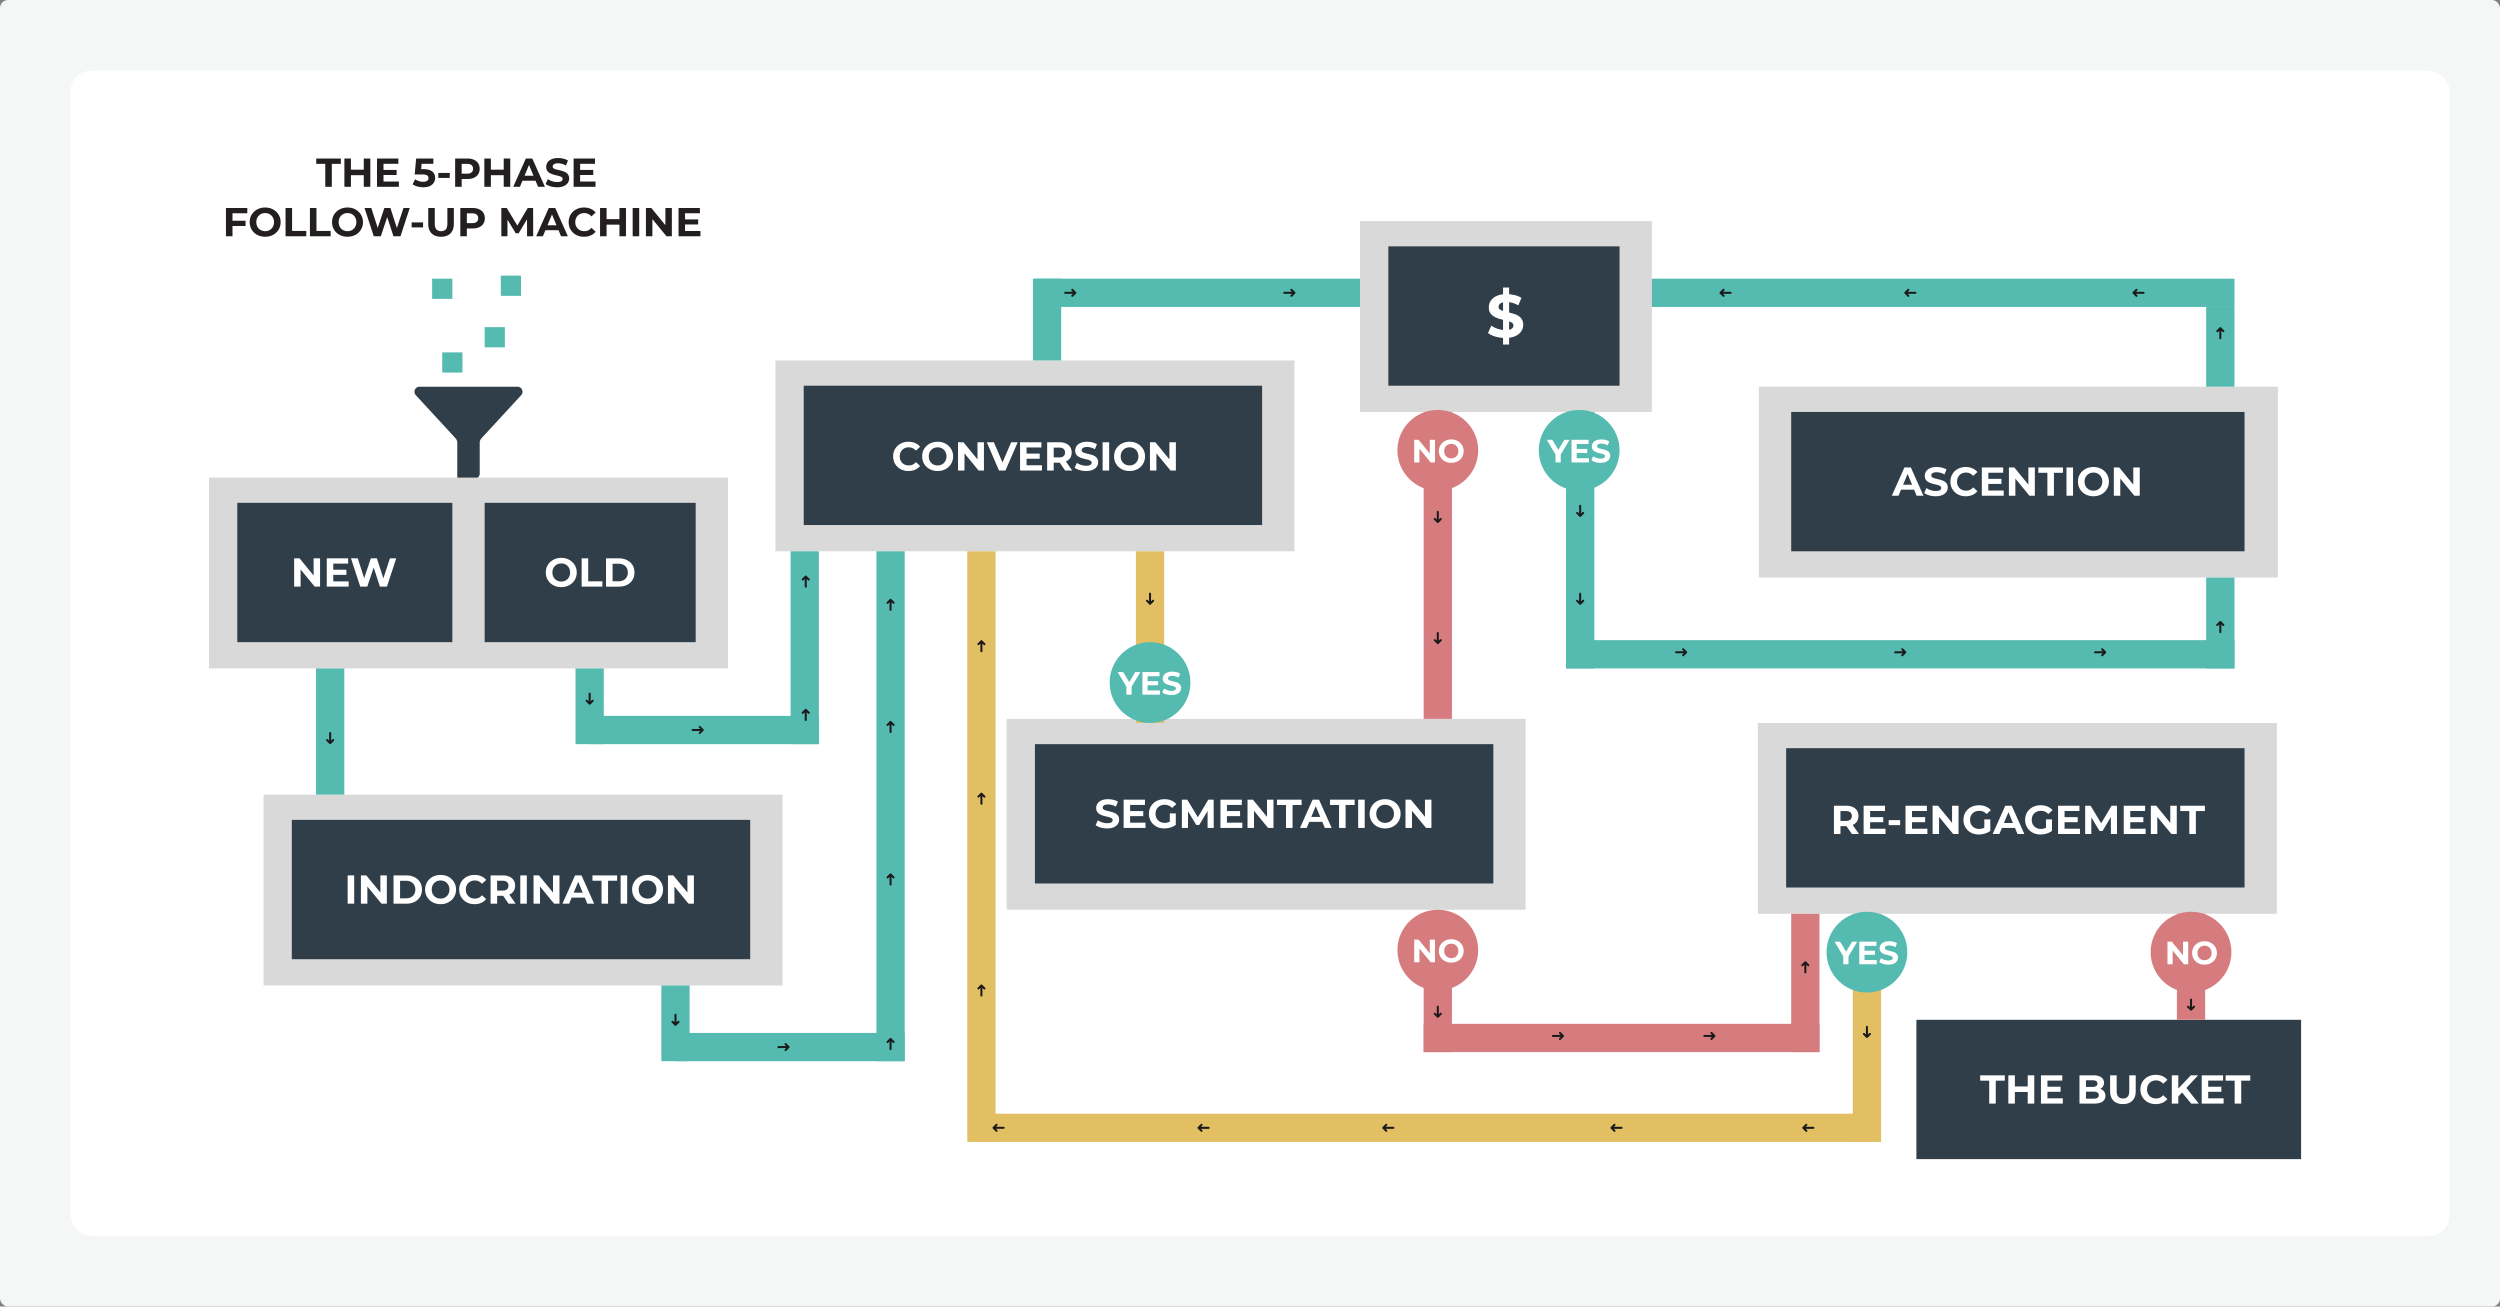
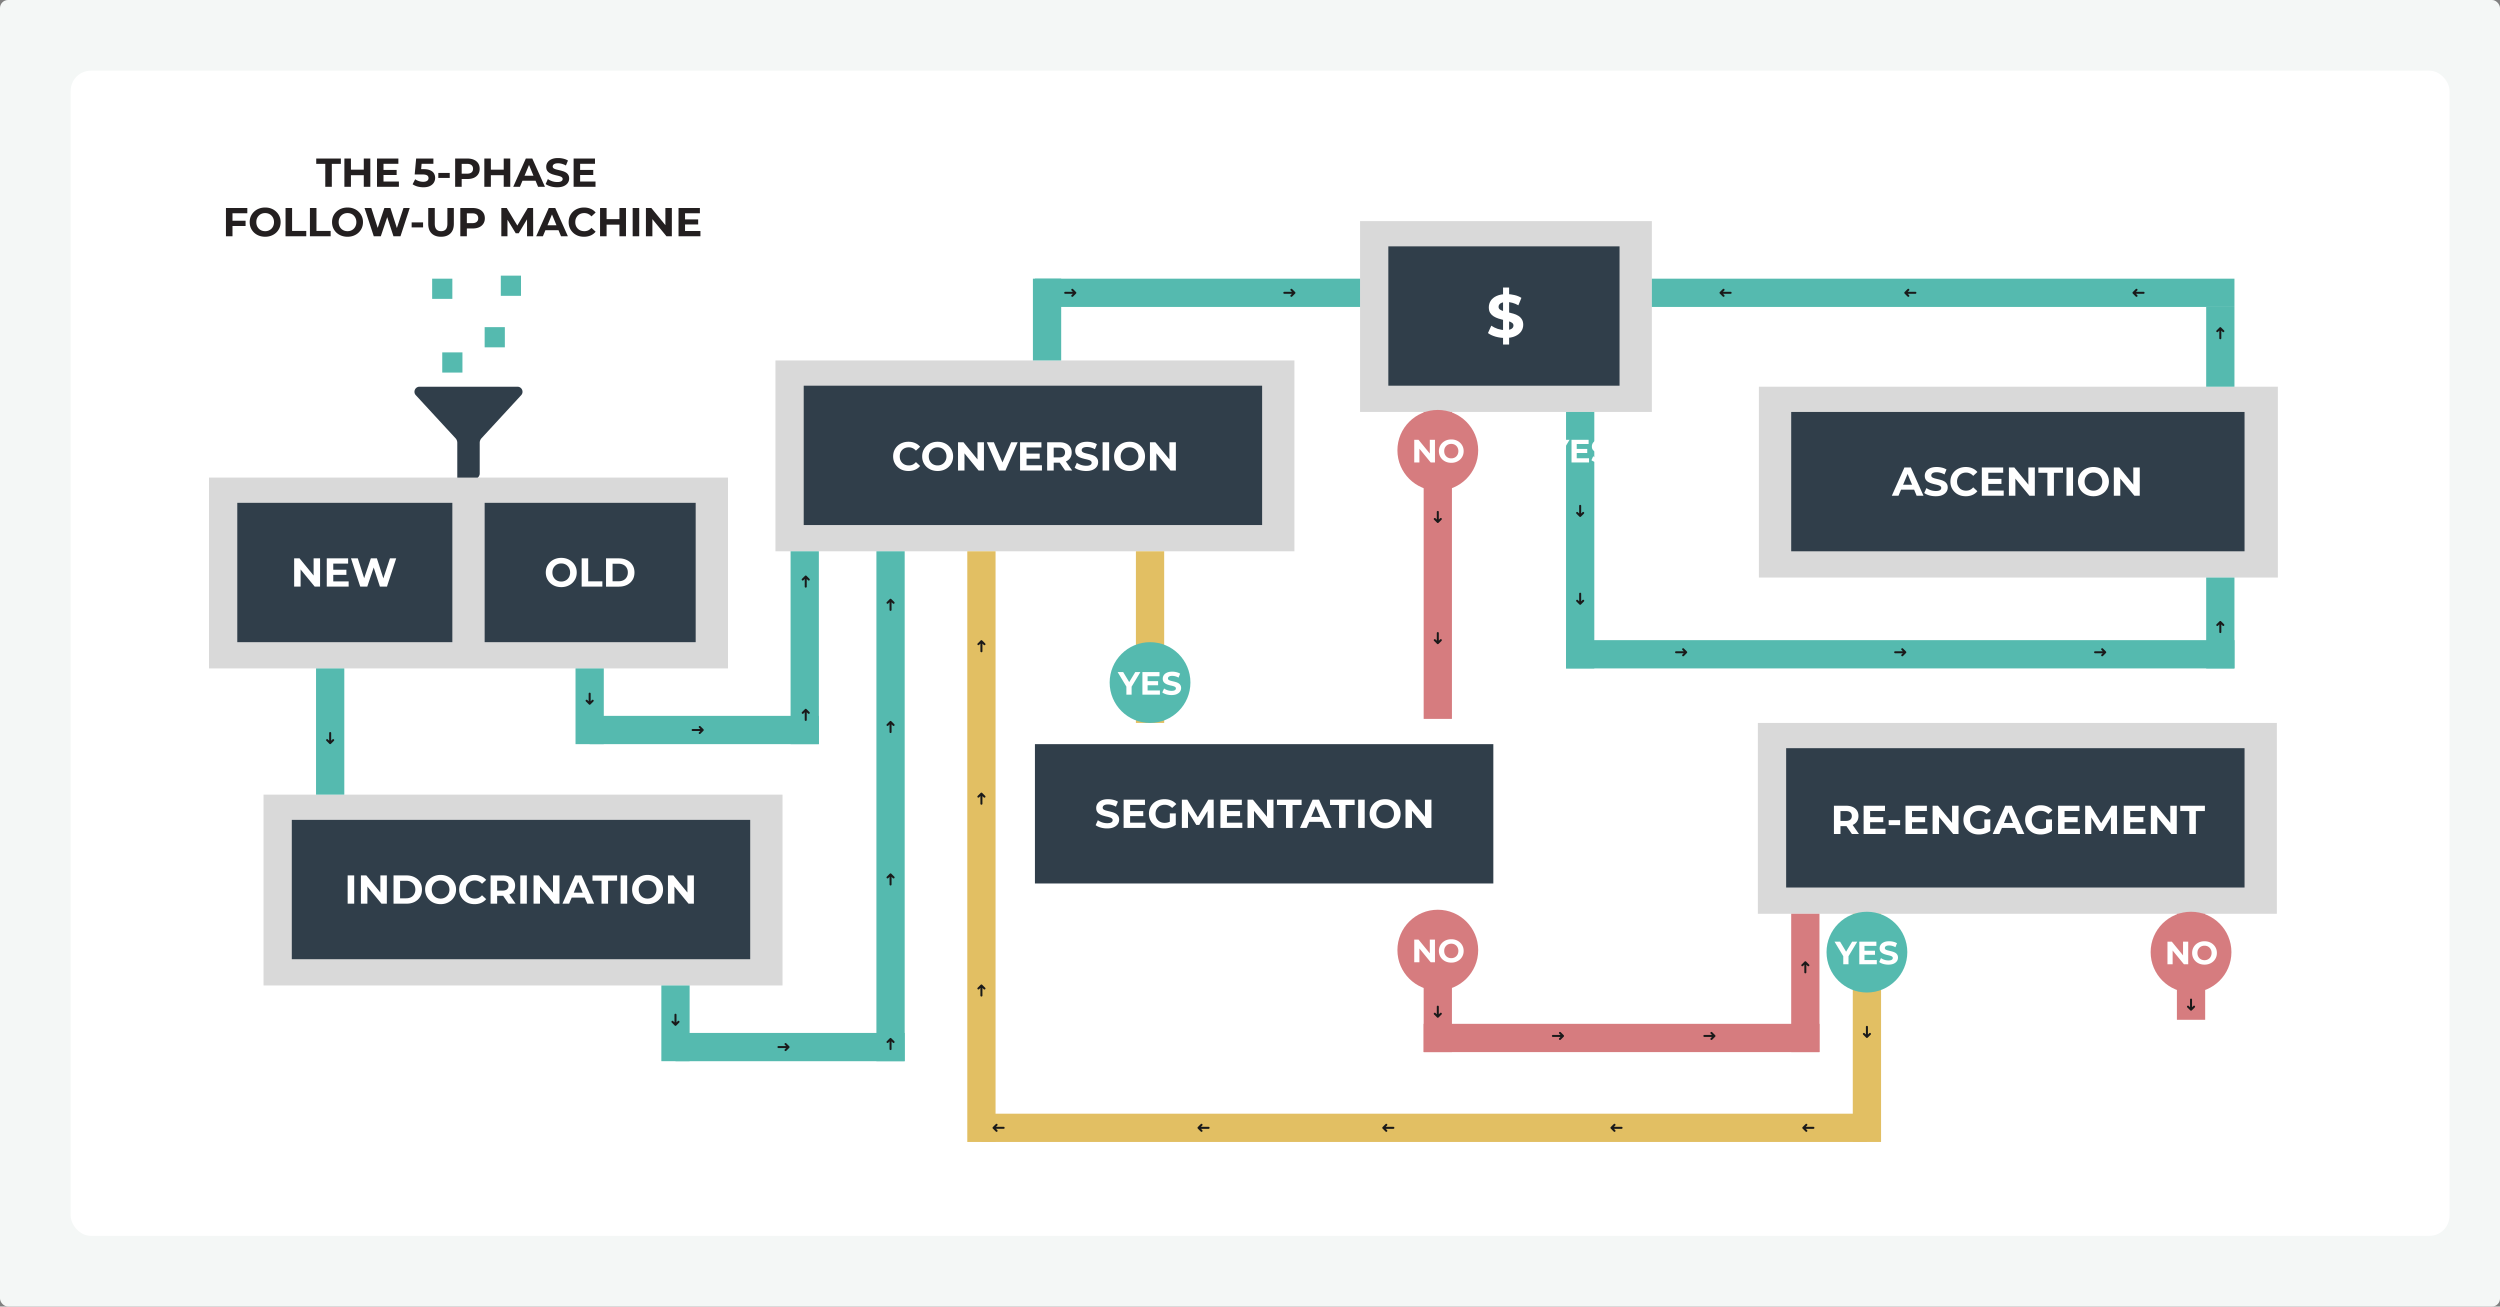
<svg xmlns="http://www.w3.org/2000/svg" width="2476" height="1294" fill="none">
  <rect width="100%" height="100%" fill="#808080" stroke="none" />
  <rect width="2476" height="1294" rx="8" fill="#F4F7F6" />
  <rect x="70" y="70" width="2356" height="1154" rx="20" fill="#fff" />
  <path fill="#D9D9D9" d="M261 787h514v189H261z" />
  <path fill="#303E4A" d="M289 812h454v138H289z" />
  <path d="M344.32 895v-28h6.48v28h-6.48zm13.125 0v-28h5.36l16.52 20.16h-2.6V867h6.4v28h-5.32l-16.56-20.16h2.6V895h-6.4zm32.305 0v-28h12.72c3.04 0 5.72.587 8.04 1.76 2.32 1.147 4.133 2.76 5.44 4.84 1.306 2.08 1.96 4.547 1.96 7.4 0 2.827-.654 5.293-1.96 7.4-1.307 2.08-3.12 3.707-5.44 4.88-2.32 1.147-5 1.72-8.04 1.72h-12.72zm6.48-5.32h5.92c1.866 0 3.48-.347 4.84-1.04 1.386-.72 2.453-1.733 3.2-3.04.773-1.307 1.16-2.84 1.16-4.6 0-1.787-.387-3.32-1.16-4.6-.747-1.307-1.814-2.307-3.2-3-1.36-.72-2.974-1.08-4.84-1.08h-5.92v17.36zm40.167 5.8c-2.214 0-4.267-.36-6.16-1.08-1.867-.72-3.494-1.733-4.88-3.04a14.272 14.272 0 0 1-3.2-4.6c-.747-1.76-1.12-3.68-1.12-5.76 0-2.08.373-4 1.12-5.76a13.976 13.976 0 0 1 3.24-4.6c1.386-1.307 3.013-2.32 4.88-3.04 1.866-.72 3.893-1.08 6.08-1.08 2.213 0 4.24.36 6.08 1.08 1.866.72 3.48 1.733 4.84 3.04a14.006 14.006 0 0 1 3.24 4.6c.773 1.733 1.16 3.653 1.16 5.76 0 2.08-.387 4.013-1.16 5.8a14.006 14.006 0 0 1-3.24 4.6c-1.36 1.28-2.974 2.28-4.84 3-1.84.72-3.854 1.08-6.04 1.08zm-.04-5.52c1.253 0 2.4-.213 3.44-.64a8.169 8.169 0 0 0 4.64-4.68c.453-1.093.68-2.307.68-3.64 0-1.333-.227-2.547-.68-3.64a8.169 8.169 0 0 0-1.84-2.84 7.853 7.853 0 0 0-2.76-1.84c-1.067-.427-2.227-.64-3.48-.64-1.254 0-2.414.213-3.48.64a8.353 8.353 0 0 0-2.76 1.84c-.8.8-1.427 1.747-1.88 2.84-.427 1.093-.64 2.307-.64 3.64 0 1.307.213 2.52.64 3.64a8.982 8.982 0 0 0 1.84 2.84 8.25 8.25 0 0 0 2.8 1.84c1.066.427 2.226.64 3.48.64zm33.59 5.52c-2.16 0-4.174-.347-6.04-1.04-1.84-.72-3.44-1.733-4.8-3.04a14.272 14.272 0 0 1-3.2-4.6c-.747-1.76-1.12-3.693-1.12-5.8 0-2.107.373-4.04 1.12-5.8a14.272 14.272 0 0 1 3.2-4.6c1.386-1.307 3-2.307 4.84-3 1.84-.72 3.853-1.08 6.04-1.08 2.426 0 4.613.427 6.56 1.28a12.618 12.618 0 0 1 4.96 3.68l-4.16 3.84c-.96-1.093-2.027-1.907-3.2-2.44-1.174-.56-2.454-.84-3.84-.84-1.307 0-2.507.213-3.6.64a8.16 8.16 0 0 0-2.84 1.84c-.8.8-1.427 1.747-1.88 2.84-.427 1.093-.64 2.307-.64 3.64 0 1.333.213 2.547.64 3.64a8.655 8.655 0 0 0 1.88 2.84 8.16 8.16 0 0 0 2.84 1.84c1.093.427 2.293.64 3.6.64 1.386 0 2.666-.267 3.84-.8 1.173-.56 2.24-1.4 3.2-2.52l4.16 3.84c-1.334 1.627-2.987 2.867-4.96 3.72-1.947.853-4.147 1.28-6.6 1.28zm15.936-.48v-28h12.12c2.506 0 4.666.413 6.48 1.24 1.813.8 3.213 1.96 4.2 3.48.986 1.52 1.48 3.333 1.48 5.44 0 2.08-.494 3.88-1.48 5.4-.987 1.493-2.387 2.64-4.2 3.44-1.814.8-3.974 1.2-6.48 1.2h-8.52l2.88-2.84V895h-6.48zm17.799 0-6.999-10.16h6.92l7.08 10.16h-7.001zm-11.319-9.92-2.88-3.04h8.16c2 0 3.493-.427 4.48-1.28.986-.88 1.48-2.08 1.48-3.6 0-1.547-.494-2.747-1.48-3.6-.987-.853-2.48-1.28-4.48-1.28h-8.16l2.88-3.08v15.88zm22.934 9.92v-28h6.48v28h-6.48zm13.125 0v-28h5.36l16.52 20.16h-2.6V867h6.4v28h-5.32l-16.56-20.16h2.6V895h-6.4zm28.624 0 12.48-28h6.4l12.52 28h-6.8l-10.24-24.72h2.56L563.686 895h-6.64zm6.24-6 1.72-4.92h14.4l1.76 4.92h-17.88zm32.459 6v-22.72h-8.96V867h24.4v5.28h-8.96V895h-6.48zm18.927 0v-28h6.48v28h-6.48zm26.725.48c-2.214 0-4.267-.36-6.16-1.08-1.867-.72-3.494-1.733-4.88-3.04a14.272 14.272 0 0 1-3.2-4.6c-.747-1.76-1.12-3.68-1.12-5.76 0-2.08.373-4 1.12-5.76a13.976 13.976 0 0 1 3.24-4.6c1.386-1.307 3.013-2.32 4.88-3.04 1.866-.72 3.893-1.08 6.08-1.08 2.213 0 4.24.36 6.08 1.08 1.866.72 3.48 1.733 4.84 3.04a14.006 14.006 0 0 1 3.24 4.6c.773 1.733 1.16 3.653 1.16 5.76 0 2.08-.387 4.013-1.16 5.8a14.006 14.006 0 0 1-3.24 4.6c-1.36 1.28-2.974 2.28-4.84 3-1.84.72-3.854 1.08-6.04 1.08zm-.04-5.52c1.253 0 2.4-.213 3.44-.64a8.169 8.169 0 0 0 4.64-4.68c.453-1.093.68-2.307.68-3.64 0-1.333-.227-2.547-.68-3.64a8.169 8.169 0 0 0-1.84-2.84 7.853 7.853 0 0 0-2.76-1.84c-1.067-.427-2.227-.64-3.48-.64-1.254 0-2.414.213-3.48.64a8.353 8.353 0 0 0-2.76 1.84c-.8.8-1.427 1.747-1.88 2.84-.427 1.093-.64 2.307-.64 3.64 0 1.307.213 2.52.64 3.64a8.982 8.982 0 0 0 1.84 2.84 8.25 8.25 0 0 0 2.8 1.84c1.066.427 2.226.64 3.48.64zm20.19 5.04v-28h5.36l16.52 20.16h-2.6V867h6.4v28h-5.32l-16.56-20.16h2.6V895h-6.4z" fill="#fff" />
  <path fill="#D9D9D9" d="M768 357h514v189H768z" />
  <path fill="#303E4A" d="M796 382h454v138H796z" />
  <path d="M899.72 466.48c-2.16 0-4.173-.347-6.04-1.04-1.84-.72-3.44-1.733-4.8-3.04a14.272 14.272 0 0 1-3.2-4.6c-.747-1.76-1.12-3.693-1.12-5.8 0-2.107.373-4.04 1.12-5.8a14.272 14.272 0 0 1 3.2-4.6c1.387-1.307 3-2.307 4.84-3 1.84-.72 3.853-1.08 6.04-1.08 2.427 0 4.613.427 6.56 1.28 1.973.827 3.627 2.053 4.96 3.68l-4.16 3.84c-.96-1.093-2.027-1.907-3.2-2.44-1.173-.56-2.453-.84-3.84-.84-1.307 0-2.507.213-3.6.64a8.169 8.169 0 0 0-2.84 1.84c-.8.8-1.427 1.747-1.88 2.84-.427 1.093-.64 2.307-.64 3.64 0 1.333.213 2.547.64 3.64a8.655 8.655 0 0 0 1.88 2.84c.8.8 1.747 1.413 2.84 1.84 1.093.427 2.293.64 3.6.64 1.387 0 2.667-.267 3.84-.8 1.173-.56 2.24-1.4 3.2-2.52l4.16 3.84c-1.333 1.627-2.987 2.867-4.96 3.72-1.947.853-4.147 1.28-6.6 1.28zm28.95 0c-2.213 0-4.267-.36-6.16-1.08-1.867-.72-3.493-1.733-4.88-3.04a14.272 14.272 0 0 1-3.2-4.6c-.747-1.76-1.12-3.68-1.12-5.76 0-2.08.373-4 1.12-5.76a13.976 13.976 0 0 1 3.24-4.6c1.387-1.307 3.013-2.32 4.88-3.04 1.867-.72 3.893-1.08 6.08-1.08 2.213 0 4.24.36 6.08 1.08 1.867.72 3.48 1.733 4.84 3.04a13.976 13.976 0 0 1 3.24 4.6c.773 1.733 1.16 3.653 1.16 5.76 0 2.08-.387 4.013-1.16 5.8a13.976 13.976 0 0 1-3.24 4.6c-1.36 1.28-2.973 2.28-4.84 3-1.84.72-3.853 1.08-6.04 1.08zm-.04-5.52c1.253 0 2.4-.213 3.44-.64a8.169 8.169 0 0 0 4.64-4.68c.453-1.093.68-2.307.68-3.64 0-1.333-.227-2.547-.68-3.64a8.169 8.169 0 0 0-1.84-2.84 7.835 7.835 0 0 0-2.76-1.84c-1.067-.427-2.227-.64-3.48-.64-1.253 0-2.413.213-3.48.64a8.353 8.353 0 0 0-2.76 1.84c-.8.8-1.427 1.747-1.88 2.84-.427 1.093-.64 2.307-.64 3.64 0 1.307.213 2.52.64 3.64a8.999 8.999 0 0 0 1.84 2.84 8.25 8.25 0 0 0 2.8 1.84c1.067.427 2.227.64 3.48.64zm20.19 5.04v-28h5.36l16.52 20.16h-2.6V438h6.4v28h-5.32l-16.56-20.16h2.6V466h-6.4zm40.588 0-12.081-28h7.001l10.56 24.8h-4.12l10.722-24.8h6.44l-12.122 28h-6.4zm26.822-16.72h13.48v5.04h-13.48v-5.04zm.48 11.52h15.24v5.2h-21.68v-28h21.16v5.2h-14.72v17.6zm20.39 5.2v-28h12.12c2.51 0 4.67.413 6.48 1.24 1.81.8 3.21 1.96 4.2 3.48.99 1.52 1.48 3.333 1.48 5.44 0 2.08-.49 3.88-1.48 5.4-.99 1.493-2.39 2.64-4.2 3.44-1.81.8-3.97 1.2-6.48 1.2h-8.52l2.88-2.84V466h-6.48zm17.8 0-7-10.16h6.92l7.08 10.16h-7zm-11.32-9.92-2.88-3.04h8.16c2 0 3.49-.427 4.48-1.28.99-.88 1.48-2.08 1.48-3.6 0-1.547-.49-2.747-1.48-3.6-.99-.853-2.48-1.28-4.48-1.28h-8.16l2.88-3.08v15.88zm32.14 10.4c-2.24 0-4.39-.293-6.44-.88-2.06-.613-3.71-1.4-4.96-2.36l2.2-4.88c1.2.853 2.61 1.56 4.24 2.12 1.65.533 3.32.8 5 .8 1.28 0 2.3-.12 3.08-.36.8-.267 1.38-.627 1.76-1.08a2.4 2.4 0 0 0 .56-1.56c0-.747-.3-1.333-.88-1.76-.59-.453-1.36-.813-2.32-1.08-.96-.293-2.03-.56-3.2-.8a44.86 44.86 0 0 1-3.48-.96c-1.15-.373-2.2-.853-3.16-1.44a7.235 7.235 0 0 1-2.36-2.32c-.59-.96-.88-2.187-.88-3.68 0-1.6.42-3.053 1.28-4.36.88-1.333 2.18-2.387 3.92-3.16 1.76-.8 3.96-1.2 6.6-1.2 1.76 0 3.49.213 5.2.64 1.7.4 3.21 1.013 4.52 1.84l-2 4.92c-1.31-.747-2.62-1.293-3.92-1.64-1.31-.373-2.59-.56-3.84-.56-1.26 0-2.28.147-3.08.44-.8.293-1.38.68-1.72 1.16-.35.453-.52.987-.52 1.6 0 .72.29 1.307.88 1.76.58.427 1.36.773 2.32 1.04.96.267 2.01.533 3.16.8 1.17.267 2.33.573 3.48.92 1.17.347 2.24.813 3.2 1.4s1.73 1.36 2.32 2.32c.61.96.92 2.173.92 3.64a7.57 7.57 0 0 1-1.32 4.32c-.88 1.307-2.2 2.36-3.96 3.16-1.74.8-3.94 1.2-6.6 1.2zm16.3-.48v-28h6.48v28h-6.48zm26.73.48c-2.22 0-4.27-.36-6.16-1.08-1.87-.72-3.5-1.733-4.88-3.04a14.226 14.226 0 0 1-3.2-4.6c-.75-1.76-1.12-3.68-1.12-5.76 0-2.08.37-4 1.12-5.76.77-1.76 1.85-3.293 3.24-4.6 1.38-1.307 3.01-2.32 4.88-3.04 1.86-.72 3.89-1.08 6.08-1.08 2.21 0 4.24.36 6.08 1.08 1.86.72 3.48 1.733 4.84 3.04a14.185 14.185 0 0 1 3.24 4.6c.77 1.733 1.16 3.653 1.16 5.76 0 2.08-.39 4.013-1.16 5.8a14.185 14.185 0 0 1-3.24 4.6c-1.36 1.28-2.98 2.28-4.84 3-1.84.72-3.86 1.08-6.04 1.08zm-.04-5.52c1.25 0 2.4-.213 3.44-.64 1.06-.427 2-1.04 2.8-1.84.8-.8 1.41-1.747 1.84-2.84.45-1.093.68-2.307.68-3.64 0-1.333-.23-2.547-.68-3.64a8.212 8.212 0 0 0-1.84-2.84c-.78-.8-1.7-1.413-2.76-1.84-1.07-.427-2.23-.64-3.48-.64-1.26 0-2.42.213-3.48.64a8.353 8.353 0 0 0-2.76 1.84c-.8.8-1.43 1.747-1.88 2.84-.43 1.093-.64 2.307-.64 3.64 0 1.307.21 2.52.64 3.64.45 1.093 1.06 2.04 1.84 2.84.8.8 1.73 1.413 2.8 1.84 1.06.427 2.22.64 3.48.64zm20.19 5.04v-28h5.36l16.52 20.16h-2.6V438h6.4v28h-5.32l-16.56-20.16h2.6V466h-6.4z" fill="#fff" />
  <path fill="#D9D9D9" d="M1741 716h514v189h-514z" />
  <path fill="#303E4A" d="M1769 741h454v138h-454z" />
  <path d="M1816.32 826v-28h12.12c2.51 0 4.67.413 6.48 1.24 1.81.8 3.21 1.96 4.2 3.48.99 1.52 1.48 3.333 1.48 5.44 0 2.08-.49 3.88-1.48 5.4-.99 1.493-2.39 2.64-4.2 3.44-1.81.8-3.97 1.2-6.48 1.2h-8.52l2.88-2.84V826h-6.48zm17.8 0-7-10.16h6.92l7.08 10.16h-7zm-11.32-9.92-2.88-3.04h8.16c2 0 3.49-.427 4.48-1.28.99-.88 1.48-2.08 1.48-3.6 0-1.547-.49-2.747-1.48-3.6-.99-.853-2.48-1.28-4.48-1.28h-8.16l2.88-3.08v15.88zm28.89-6.8h13.48v5.04h-13.48v-5.04zm.48 11.52h15.24v5.2h-21.68v-28h21.16v5.2h-14.72v17.6zm18.38-3.56v-5h11.32v5h-11.32zm22.63-7.96h13.48v5.04h-13.48v-5.04zm.48 11.52h15.24v5.2h-21.68v-28h21.16v5.2h-14.72v17.6zm20.39 5.2v-28h5.36l16.52 20.16h-2.6V798h6.4v28h-5.32l-16.56-20.16h2.6V826h-6.4zm45.83.48c-2.21 0-4.25-.347-6.12-1.04a14.923 14.923 0 0 1-4.84-3.04 14.226 14.226 0 0 1-3.2-4.6c-.75-1.76-1.12-3.693-1.12-5.8 0-2.107.37-4.04 1.12-5.8.77-1.76 1.85-3.293 3.24-4.6 1.39-1.307 3.01-2.307 4.88-3 1.87-.72 3.92-1.08 6.16-1.08 2.48 0 4.71.413 6.68 1.24 2 .827 3.68 2.027 5.04 3.6l-4.16 3.84c-1.01-1.067-2.12-1.853-3.32-2.36-1.2-.533-2.51-.8-3.92-.8-1.36 0-2.6.213-3.72.64a8.532 8.532 0 0 0-2.92 1.84c-.8.8-1.43 1.747-1.88 2.84-.43 1.093-.64 2.307-.64 3.64 0 1.307.21 2.507.64 3.6a9.074 9.074 0 0 0 1.88 2.88c.83.8 1.79 1.413 2.88 1.84 1.12.427 2.35.64 3.68.64 1.28 0 2.52-.2 3.72-.6 1.23-.427 2.41-1.133 3.56-2.12l3.68 4.68c-1.52 1.147-3.29 2.027-5.32 2.64-2 .613-4 .92-6 .92zm5.4-4.4v-10.52h5.92v11.36l-5.92-.84zm8.26 3.92 12.48-28h6.4l12.52 28h-6.8l-10.24-24.72h2.56L1980.18 826h-6.64zm6.24-6 1.72-4.92h14.4l1.76 4.92h-17.88zm41.19 6.48c-2.21 0-4.25-.347-6.12-1.04a14.923 14.923 0 0 1-4.84-3.04 14.381 14.381 0 0 1-3.2-4.6c-.74-1.76-1.12-3.693-1.12-5.8 0-2.107.38-4.04 1.12-5.8.78-1.76 1.86-3.293 3.24-4.6 1.39-1.307 3.02-2.307 4.88-3 1.87-.72 3.92-1.08 6.16-1.08 2.48 0 4.71.413 6.68 1.24 2 .827 3.68 2.027 5.04 3.6l-4.16 3.84c-1.01-1.067-2.12-1.853-3.32-2.36-1.2-.533-2.5-.8-3.92-.8-1.36 0-2.6.213-3.72.64a8.532 8.532 0 0 0-2.92 1.84c-.8.8-1.42 1.747-1.88 2.84-.42 1.093-.64 2.307-.64 3.64 0 1.307.22 2.507.64 3.6a9.247 9.247 0 0 0 1.88 2.88c.83.8 1.79 1.413 2.88 1.84 1.12.427 2.35.64 3.68.64 1.28 0 2.52-.2 3.72-.6 1.23-.427 2.42-1.133 3.56-2.12l3.68 4.68c-1.52 1.147-3.29 2.027-5.32 2.64-2 .613-4 .92-6 .92zm5.4-4.4v-10.52h5.92v11.36l-5.92-.84zm17.9-12.8h13.48v5.04h-13.48v-5.04zm.48 11.52h15.24v5.2h-21.68v-28h21.16v5.2h-14.72v17.6zm20.4 5.2v-28h5.36l11.92 19.76h-2.84l11.72-19.76h5.32l.08 28h-6.08l-.04-18.68h1.12l-9.36 15.72h-2.92l-9.56-15.72h1.36V826h-6.08zm44.16-16.72h13.48v5.04h-13.48v-5.04zm.48 11.52h15.24v5.2h-21.68v-28h21.16v5.2h-14.72v17.6zm20.4 5.2v-28h5.36l16.52 20.16h-2.6V798h6.4v28h-5.32l-16.56-20.16h2.6V826h-6.4zm38.1 0v-22.72h-8.96V798h24.4v5.28h-8.96V826h-6.48z" fill="#fff" />
-   <path fill="#303E4A" d="M1898 1010h381v138h-381z" />
-   <path d="M1970.12 1093v-22.72h-8.96V1065h24.4v5.28h-8.96V1093h-6.48zm38.13-28h6.48v28h-6.48v-28zm-12.72 28h-6.48v-28h6.48v28zm13.2-11.48h-13.68v-5.48h13.68v5.48zm18.58-5.24h13.48v5.04h-13.48v-5.04zm.48 11.52h15.24v5.2h-21.68v-28h21.16v5.2h-14.72v17.6zm31.73 5.2v-28h13.68c3.52 0 6.16.67 7.92 2 1.78 1.33 2.68 3.09 2.68 5.28 0 1.47-.36 2.75-1.08 3.84-.72 1.07-1.71 1.89-2.96 2.48-1.26.59-2.7.88-4.32.88l.76-1.64c1.76 0 3.32.29 4.68.88 1.36.56 2.41 1.4 3.16 2.52.77 1.12 1.16 2.49 1.16 4.12 0 2.4-.95 4.28-2.84 5.64-1.9 1.33-4.68 2-8.36 2h-14.48zm6.44-4.88h7.56c1.68 0 2.94-.27 3.8-.8.88-.56 1.32-1.44 1.32-2.64 0-1.17-.44-2.04-1.32-2.6-.86-.59-2.12-.88-3.8-.88h-8.04v-4.72h6.92c1.57 0 2.77-.27 3.6-.8.85-.56 1.28-1.4 1.28-2.52 0-1.09-.43-1.91-1.28-2.44-.83-.56-2.03-.84-3.6-.84h-6.44v18.24zm36.58 5.36c-3.97 0-7.08-1.11-9.32-3.32s-3.36-5.37-3.36-9.48V1065h6.48v15.44c0 2.67.55 4.59 1.64 5.76 1.09 1.17 2.63 1.76 4.6 1.76 1.97 0 3.51-.59 4.6-1.76 1.09-1.17 1.64-3.09 1.64-5.76V1065h6.4v15.68c0 4.11-1.12 7.27-3.36 9.48-2.24 2.21-5.35 3.32-9.32 3.32zm32.48 0c-2.16 0-4.17-.35-6.04-1.04-1.84-.72-3.44-1.73-4.8-3.04a14.414 14.414 0 0 1-3.2-4.6c-.74-1.76-1.12-3.69-1.12-5.8s.38-4.04 1.12-5.8c.78-1.76 1.84-3.29 3.2-4.6 1.39-1.31 3-2.31 4.84-3 1.84-.72 3.86-1.08 6.04-1.08 2.43 0 4.62.43 6.56 1.28 1.98.83 3.63 2.05 4.96 3.68l-4.16 3.84c-.96-1.09-2.02-1.91-3.2-2.44-1.17-.56-2.45-.84-3.84-.84-1.3 0-2.5.21-3.6.64a8.24 8.24 0 0 0-2.84 1.84c-.8.8-1.42 1.75-1.88 2.84-.42 1.09-.64 2.31-.64 3.64s.22 2.55.64 3.64c.46 1.09 1.08 2.04 1.88 2.84.8.8 1.75 1.41 2.84 1.84 1.1.43 2.3.64 3.6.64 1.39 0 2.67-.27 3.84-.8 1.18-.56 2.24-1.4 3.2-2.52l4.16 3.84c-1.33 1.63-2.98 2.87-4.96 3.72-1.94.85-4.14 1.28-6.6 1.28zm21.74-6.88-.36-7.48 13.4-14.12h7.2l-12.08 13-3.6 3.84-4.56 4.76zm-5.8 6.4v-28h6.44v28h-6.44zm19.16 0-9.96-12.2 4.24-4.6 13.28 16.8h-7.56zm16.41-16.72h13.48v5.04h-13.48v-5.04zm.48 11.52h15.24v5.2h-21.68v-28h21.16v5.2h-14.72v17.6zm26.2 5.2v-22.72h-8.96V1065h24.4v5.28h-8.96V1093h-6.48z" fill="#fff" />
  <g clip-path="url(#a)">
    <path d="M451.136 434.034a6.667 6.667 0 0 1 1.756 4.511v49.112c0 2.956 3.566 4.456 5.677 2.378l13.701-15.7c1.833-2.2 2.844-3.289 2.844-5.467v-30.312c0-1.666.633-3.277 1.756-4.511l39.311-42.656c2.945-3.2.678-8.389-3.678-8.389h-97.001c-4.356 0-6.633 5.178-3.678 8.389l39.312 42.645z" fill="#303E4A" />
  </g>
  <path fill="#D9D9D9" d="M1742 383h514v189h-514z" />
  <path fill="#303E4A" d="M1774 408h449v138h-449z" />
  <path d="m1873.64 491 12.48-28h6.4l12.52 28h-6.8L1888 466.28h2.56L1880.28 491h-6.64zm6.24-6 1.72-4.92h14.4l1.76 4.92h-17.88zm37.27 6.48c-2.24 0-4.39-.293-6.44-.88-2.06-.613-3.71-1.4-4.96-2.36l2.2-4.88c1.2.853 2.61 1.56 4.24 2.12 1.65.533 3.32.8 5 .8 1.28 0 2.3-.12 3.08-.36.8-.267 1.38-.627 1.76-1.08a2.4 2.4 0 0 0 .56-1.56c0-.747-.3-1.333-.88-1.76-.59-.453-1.36-.813-2.32-1.08-.96-.293-2.03-.56-3.2-.8a44.86 44.86 0 0 1-3.48-.96c-1.15-.373-2.2-.853-3.16-1.44a7.235 7.235 0 0 1-2.36-2.32c-.59-.96-.88-2.187-.88-3.68 0-1.6.42-3.053 1.28-4.36.88-1.333 2.18-2.387 3.92-3.16 1.76-.8 3.96-1.2 6.6-1.2 1.76 0 3.49.213 5.2.64 1.7.4 3.21 1.013 4.52 1.84l-2 4.92c-1.31-.747-2.62-1.293-3.92-1.64-1.31-.373-2.59-.56-3.84-.56-1.26 0-2.28.147-3.08.44-.8.293-1.38.68-1.72 1.16-.35.453-.52.987-.52 1.6 0 .72.29 1.307.88 1.76.58.427 1.36.773 2.32 1.04.96.267 2.01.533 3.16.8 1.17.267 2.33.573 3.48.92 1.17.347 2.24.813 3.2 1.4s1.73 1.36 2.32 2.32c.61.96.92 2.173.92 3.64a7.57 7.57 0 0 1-1.32 4.32c-.88 1.307-2.2 2.36-3.96 3.16-1.74.8-3.94 1.2-6.6 1.2zm29.7 0c-2.16 0-4.17-.347-6.04-1.04-1.84-.72-3.44-1.733-4.8-3.04a14.381 14.381 0 0 1-3.2-4.6c-.74-1.76-1.12-3.693-1.12-5.8 0-2.107.38-4.04 1.12-5.8.78-1.76 1.84-3.293 3.2-4.6 1.39-1.307 3-2.307 4.84-3 1.84-.72 3.86-1.08 6.04-1.08 2.43 0 4.62.427 6.56 1.28 1.98.827 3.63 2.053 4.96 3.68l-4.16 3.84c-.96-1.093-2.02-1.907-3.2-2.44-1.17-.56-2.45-.84-3.84-.84-1.3 0-2.5.213-3.6.64a8.197 8.197 0 0 0-2.84 1.84c-.8.8-1.42 1.747-1.88 2.84-.42 1.093-.64 2.307-.64 3.64 0 1.333.22 2.547.64 3.64.46 1.093 1.08 2.04 1.88 2.84.8.8 1.75 1.413 2.84 1.84 1.1.427 2.3.64 3.6.64 1.39 0 2.67-.267 3.84-.8 1.18-.56 2.24-1.4 3.2-2.52l4.16 3.84c-1.33 1.627-2.98 2.867-4.96 3.72-1.94.853-4.14 1.28-6.6 1.28zm21.9-17.2h13.48v5.04h-13.48v-5.04zm.48 11.52h15.24v5.2h-21.68v-28h21.16v5.2h-14.72v17.6zm20.39 5.2v-28h5.36l16.52 20.16h-2.6V463h6.4v28h-5.32l-16.56-20.16h2.6V491h-6.4zm38.11 0v-22.72h-8.96V463h24.4v5.28h-8.96V491h-6.48zm18.93 0v-28h6.48v28h-6.48zm26.72.48c-2.21 0-4.27-.36-6.16-1.08-1.87-.72-3.49-1.733-4.88-3.04a14.226 14.226 0 0 1-3.2-4.6c-.75-1.76-1.12-3.68-1.12-5.76 0-2.08.37-4 1.12-5.76.77-1.76 1.85-3.293 3.24-4.6 1.39-1.307 3.01-2.32 4.88-3.04 1.87-.72 3.89-1.08 6.08-1.08 2.21 0 4.24.36 6.08 1.08 1.87.72 3.48 1.733 4.84 3.04a13.889 13.889 0 0 1 3.24 4.6c.77 1.733 1.16 3.653 1.16 5.76 0 2.08-.39 4.013-1.16 5.8a13.889 13.889 0 0 1-3.24 4.6c-1.36 1.28-2.97 2.28-4.84 3-1.84.72-3.85 1.08-6.04 1.08zm-.04-5.52c1.25 0 2.4-.213 3.44-.64a8.22 8.22 0 0 0 2.8-1.84c.8-.8 1.41-1.747 1.84-2.84.45-1.093.68-2.307.68-3.64 0-1.333-.23-2.547-.68-3.64a8.212 8.212 0 0 0-1.84-2.84 7.782 7.782 0 0 0-2.76-1.84c-1.07-.427-2.23-.64-3.48-.64s-2.41.213-3.48.64a8.353 8.353 0 0 0-2.76 1.84c-.8.8-1.43 1.747-1.88 2.84-.43 1.093-.64 2.307-.64 3.64 0 1.307.21 2.52.64 3.64a8.999 8.999 0 0 0 1.84 2.84c.8.8 1.73 1.413 2.8 1.84 1.07.427 2.23.64 3.48.64zm20.19 5.04v-28h5.36l16.52 20.16h-2.6V463h6.4v28h-5.32l-16.56-20.16h2.6V491h-6.4z" fill="#fff" />
  <path fill="#D9D9D9" d="M1347 219h289v189h-289z" />
  <path fill="#303E4A" d="M1375 244h229v138h-229z" />
  <path d="M1488.62 341.2v-56.4h6v56.4h-6zm2.16-6.48c-3.36 0-6.58-.44-9.66-1.32-3.08-.92-5.56-2.1-7.44-3.54l3.3-7.32c1.8 1.28 3.92 2.34 6.36 3.18 2.48.8 4.98 1.2 7.5 1.2 1.92 0 3.46-.18 4.62-.54 1.2-.4 2.08-.94 2.64-1.62.56-.68.84-1.46.84-2.34 0-1.12-.44-2-1.32-2.64-.88-.68-2.04-1.22-3.48-1.62-1.44-.44-3.04-.84-4.8-1.2-1.72-.4-3.46-.88-5.22-1.44-1.72-.56-3.3-1.28-4.74-2.16-1.44-.88-2.62-2.04-3.54-3.48-.88-1.44-1.32-3.28-1.32-5.52 0-2.4.64-4.58 1.92-6.54 1.32-2 3.28-3.58 5.88-4.74 2.64-1.2 5.94-1.8 9.9-1.8 2.64 0 5.24.32 7.8.96 2.56.6 4.82 1.52 6.78 2.76l-3 7.38c-1.96-1.12-3.92-1.94-5.88-2.46-1.96-.56-3.88-.84-5.76-.84s-3.42.22-4.62.66c-1.2.44-2.06 1.02-2.58 1.74-.52.68-.78 1.48-.78 2.4 0 1.08.44 1.96 1.32 2.64.88.64 2.04 1.16 3.48 1.56 1.44.4 3.02.8 4.74 1.2 1.76.4 3.5.86 5.22 1.38 1.76.52 3.36 1.22 4.8 2.1 1.44.88 2.6 2.04 3.48 3.48.92 1.44 1.38 3.26 1.38 5.46 0 2.36-.66 4.52-1.98 6.48-1.32 1.96-3.3 3.54-5.94 4.74-2.6 1.2-5.9 1.8-9.9 1.8z" fill="#fff" />
-   <path fill="#D9D9D9" d="M997 712h514v189H997z" />
  <path fill="#303E4A" d="M1025 737h454v138h-454z" />
  <path d="M1096.52 820.48c-2.24 0-4.39-.293-6.44-.88-2.05-.613-3.71-1.4-4.96-2.36l2.2-4.88c1.2.853 2.61 1.56 4.24 2.12 1.65.533 3.32.8 5 .8 1.28 0 2.31-.12 3.08-.36.8-.267 1.39-.627 1.76-1.08a2.4 2.4 0 0 0 .56-1.56c0-.747-.29-1.333-.88-1.76-.59-.453-1.36-.813-2.32-1.08-.96-.293-2.03-.56-3.2-.8a44.86 44.86 0 0 1-3.48-.96c-1.15-.373-2.2-.853-3.16-1.44a7.235 7.235 0 0 1-2.36-2.32c-.59-.96-.88-2.187-.88-3.68 0-1.6.43-3.053 1.28-4.36.88-1.333 2.19-2.387 3.92-3.16 1.76-.8 3.96-1.2 6.6-1.2 1.76 0 3.49.213 5.2.64 1.71.4 3.21 1.013 4.52 1.84l-2 4.92c-1.31-.747-2.61-1.293-3.92-1.64-1.31-.373-2.59-.56-3.84-.56s-2.28.147-3.08.44c-.8.293-1.37.68-1.72 1.16-.35.453-.52.987-.52 1.6 0 .72.29 1.307.88 1.76.59.427 1.36.773 2.32 1.04.96.267 2.01.533 3.16.8 1.17.267 2.33.573 3.48.92 1.17.347 2.24.813 3.2 1.4s1.73 1.36 2.32 2.32c.61.96.92 2.173.92 3.64a7.57 7.57 0 0 1-1.32 4.32c-.88 1.307-2.2 2.36-3.96 3.16-1.73.8-3.93 1.2-6.6 1.2zm22.27-17.2h13.48v5.04h-13.48v-5.04zm.48 11.52h15.24v5.2h-21.68v-28h21.16v5.2h-14.72v17.6zm33.91 5.68c-2.21 0-4.25-.347-6.12-1.04a14.923 14.923 0 0 1-4.84-3.04 14.381 14.381 0 0 1-3.2-4.6c-.74-1.76-1.12-3.693-1.12-5.8 0-2.107.38-4.04 1.12-5.8.78-1.76 1.86-3.293 3.24-4.6 1.39-1.307 3.02-2.307 4.88-3 1.87-.72 3.92-1.08 6.16-1.08 2.48 0 4.71.413 6.68 1.24 2 .827 3.68 2.027 5.04 3.6l-4.16 3.84c-1.01-1.067-2.12-1.853-3.32-2.36-1.2-.533-2.5-.8-3.92-.8-1.36 0-2.6.213-3.72.64a8.532 8.532 0 0 0-2.92 1.84c-.8.8-1.42 1.747-1.88 2.84-.42 1.093-.64 2.307-.64 3.64 0 1.307.22 2.507.64 3.6a9.247 9.247 0 0 0 1.88 2.88c.83.8 1.79 1.413 2.88 1.84 1.12.427 2.35.64 3.68.64 1.28 0 2.52-.2 3.72-.6 1.23-.427 2.42-1.133 3.56-2.12l3.68 4.68c-1.52 1.147-3.29 2.027-5.32 2.64-2 .613-4 .92-6 .92zm5.4-4.4v-10.52h5.92v11.36l-5.92-.84zm11.94 3.92v-28h5.36l11.92 19.76h-2.84l11.72-19.76h5.32l.08 28H1196l-.04-18.68h1.12l-9.36 15.72h-2.92l-9.56-15.72h1.36V820h-6.08zm44.17-16.72h13.48v5.04h-13.48v-5.04zm.48 11.52h15.24v5.2h-21.68v-28h21.16v5.2h-14.72v17.6zm20.39 5.2v-28h5.36l16.52 20.16h-2.6V792h6.4v28h-5.32l-16.56-20.16h2.6V820h-6.4zm38.11 0v-22.72h-8.96V792h24.4v5.28h-8.96V820h-6.48zm13.84 0 12.48-28h6.4l12.52 28h-6.8l-10.24-24.72h2.56L1294.15 820h-6.64zm6.24-6 1.72-4.92h14.4l1.76 4.92h-17.88zm32.46 6v-22.72h-8.96V792h24.4v5.28h-8.96V820h-6.48zm18.92 0v-28h6.48v28h-6.48zm26.73.48c-2.22 0-4.27-.36-6.16-1.08-1.87-.72-3.5-1.733-4.88-3.04a14.226 14.226 0 0 1-3.2-4.6c-.75-1.76-1.12-3.68-1.12-5.76 0-2.08.37-4 1.12-5.76.77-1.76 1.85-3.293 3.24-4.6 1.38-1.307 3.01-2.32 4.88-3.04 1.86-.72 3.89-1.08 6.08-1.08 2.21 0 4.24.36 6.08 1.08 1.86.72 3.48 1.733 4.84 3.04a14.185 14.185 0 0 1 3.24 4.6c.77 1.733 1.16 3.653 1.16 5.76 0 2.08-.39 4.013-1.16 5.8a14.185 14.185 0 0 1-3.24 4.6c-1.36 1.28-2.98 2.28-4.84 3-1.84.72-3.86 1.08-6.04 1.08zm-.04-5.52c1.25 0 2.4-.213 3.44-.64 1.06-.427 2-1.04 2.8-1.84.8-.8 1.41-1.747 1.84-2.84.45-1.093.68-2.307.68-3.64 0-1.333-.23-2.547-.68-3.64a8.212 8.212 0 0 0-1.84-2.84c-.78-.8-1.7-1.413-2.76-1.84-1.07-.427-2.23-.64-3.48-.64-1.26 0-2.42.213-3.48.64a8.353 8.353 0 0 0-2.76 1.84c-.8.8-1.43 1.747-1.88 2.84-.43 1.093-.64 2.307-.64 3.64 0 1.307.21 2.52.64 3.64.45 1.093 1.06 2.04 1.84 2.84.8.8 1.73 1.413 2.8 1.84 1.06.427 2.22.64 3.48.64zm20.19 5.04v-28h5.36l16.52 20.16h-2.6V792h6.4v28h-5.32l-16.56-20.16h2.6V820h-6.4z" fill="#fff" />
  <path fill="#D9D9D9" d="M207 473h514v189H207z" />
  <path fill="#303E4A" d="M235 498h454v138H235z" />
  <path d="M291.32 581v-28h5.36l16.52 20.16h-2.6V553h6.4v28h-5.32l-16.56-20.16h2.6V581h-6.4zm38.265-16.72h13.48v5.04h-13.48v-5.04zm.48 11.52h15.24v5.2h-21.68v-28h21.16v5.2h-14.72v17.6zm26.725 5.2-9.16-28h6.72l7.96 24.8h-3.36l8.32-24.8h6l8 24.8h-3.24l8.16-24.8h6.2l-9.16 28h-6.96l-7.08-21.76h1.84L363.75 581h-6.96z" fill="#fff" />
  <path d="M322.159 185v-22.72h-8.96V157h24.4v5.28h-8.96V185h-6.48zm38.127-28h6.48v28h-6.48v-28zm-12.72 28h-6.48v-28h6.48v28zm13.2-11.48h-13.68v-5.48h13.68v5.48zm18.584-5.24h13.48v5.04h-13.48v-5.04zm.48 11.52h15.24v5.2h-21.68v-28h21.16v5.2h-14.72v17.6zm39.484 5.68c-1.946 0-3.88-.253-5.8-.76-1.893-.533-3.52-1.28-4.88-2.24l2.56-4.96c1.067.773 2.294 1.387 3.68 1.84 1.414.453 2.84.68 4.28.68 1.627 0 2.907-.32 3.84-.96.934-.64 1.4-1.533 1.4-2.68 0-.72-.186-1.36-.56-1.92-.373-.56-1.04-.987-2-1.28-.933-.293-2.253-.44-3.96-.44h-7.16l1.44-15.76h17.08v5.2h-14.76l3.36-2.96-1 11.24-3.36-2.96h5.92c2.774 0 5 .387 6.68 1.16 1.707.747 2.947 1.773 3.72 3.08.774 1.307 1.16 2.787 1.16 4.44a8.95 8.95 0 0 1-1.24 4.6c-.826 1.387-2.106 2.52-3.84 3.4-1.706.853-3.893 1.28-6.56 1.28zm14.789-9.24v-5h11.32v5h-11.32zm16.67 8.76v-28h12.12c2.507 0 4.667.413 6.48 1.24 1.813.8 3.213 1.96 4.2 3.48.987 1.52 1.48 3.333 1.48 5.44 0 2.08-.493 3.88-1.48 5.4-.987 1.52-2.387 2.693-4.2 3.52-1.813.8-3.973 1.2-6.48 1.2h-8.52l2.88-2.92V185h-6.48zm6.48-9.92-2.88-3.08h8.16c2 0 3.493-.427 4.48-1.28.987-.853 1.48-2.04 1.48-3.56 0-1.547-.493-2.747-1.48-3.6-.987-.853-2.48-1.28-4.48-1.28h-8.16l2.88-3.08v15.88zM498.879 157h6.48v28h-6.48v-28zm-12.72 28h-6.48v-28h6.48v28zm13.2-11.48h-13.68v-5.48h13.68v5.48zm8.945 11.48 12.48-28h6.4l12.52 28h-6.8l-10.24-24.72h2.56L514.944 185h-6.64zm6.24-6 1.72-4.92h14.4l1.76 4.92h-17.88zm37.265 6.48c-2.24 0-4.387-.293-6.44-.88-2.053-.613-3.707-1.4-4.96-2.36l2.2-4.88c1.2.853 2.613 1.56 4.24 2.12 1.653.533 3.32.8 5 .8 1.28 0 2.307-.12 3.08-.36.8-.267 1.387-.627 1.76-1.08.373-.453.56-.973.56-1.56 0-.747-.293-1.333-.88-1.76-.587-.453-1.36-.813-2.32-1.08-.96-.293-2.027-.56-3.2-.8a45.61 45.61 0 0 1-3.48-.96 14.81 14.81 0 0 1-3.16-1.44 7.264 7.264 0 0 1-2.36-2.32c-.587-.96-.88-2.187-.88-3.68 0-1.6.427-3.053 1.28-4.36.88-1.333 2.187-2.387 3.92-3.16 1.76-.8 3.96-1.2 6.6-1.2 1.76 0 3.493.213 5.2.64 1.707.4 3.213 1.013 4.52 1.84l-2 4.92c-1.307-.747-2.613-1.293-3.92-1.64a13.955 13.955 0 0 0-3.84-.56c-1.253 0-2.28.147-3.08.44-.8.293-1.373.68-1.72 1.16-.347.453-.52.987-.52 1.6 0 .72.293 1.307.88 1.76.587.427 1.36.773 2.32 1.04.96.267 2.013.533 3.16.8 1.173.267 2.333.573 3.48.92 1.173.347 2.24.813 3.2 1.4a6.901 6.901 0 0 1 2.32 2.32c.613.96.92 2.173.92 3.64a7.57 7.57 0 0 1-1.32 4.32c-.88 1.307-2.2 2.36-3.96 3.16-1.733.8-3.933 1.2-6.6 1.2zm22.268-17.2h13.48v5.04h-13.48v-5.04zm.48 11.52h15.24v5.2h-21.68v-28h21.16v5.2h-14.72v17.6zm-344.776 38.8h13.44v5.2h-13.44v-5.2zm.48 15.4h-6.48v-28h21.16v5.2h-14.68V234zm32.393.48c-2.213 0-4.266-.36-6.16-1.08-1.866-.72-3.493-1.733-4.88-3.04a14.287 14.287 0 0 1-3.2-4.6c-.746-1.76-1.12-3.68-1.12-5.76 0-2.08.374-4 1.12-5.76a14.006 14.006 0 0 1 3.24-4.6c1.387-1.307 3.014-2.32 4.88-3.04 1.867-.72 3.894-1.08 6.08-1.08 2.214 0 4.24.36 6.08 1.08 1.867.72 3.48 1.733 4.84 3.04a13.976 13.976 0 0 1 3.24 4.6c.774 1.733 1.16 3.653 1.16 5.76 0 2.08-.386 4.013-1.16 5.8a13.976 13.976 0 0 1-3.24 4.6c-1.36 1.28-2.973 2.28-4.84 3-1.84.72-3.853 1.08-6.04 1.08zm-.04-5.52c1.254 0 2.4-.213 3.44-.64a8.25 8.25 0 0 0 2.8-1.84c.8-.8 1.414-1.747 1.84-2.84.454-1.093.68-2.307.68-3.64 0-1.333-.226-2.547-.68-3.64a8.155 8.155 0 0 0-1.84-2.84 7.835 7.835 0 0 0-2.76-1.84c-1.066-.427-2.226-.64-3.48-.64-1.253 0-2.413.213-3.48.64a8.353 8.353 0 0 0-2.76 1.84c-.8.8-1.426 1.747-1.88 2.84-.426 1.093-.64 2.307-.64 3.64 0 1.307.214 2.52.64 3.64a9.016 9.016 0 0 0 1.84 2.84 8.26 8.26 0 0 0 2.8 1.84c1.067.427 2.227.64 3.48.64zm20.19 5.04v-28h6.48v22.72h14.04V234h-20.52zm24.141 0v-28h6.48v22.72h14.04V234h-20.52zm37.272.48c-2.213 0-4.267-.36-6.16-1.08-1.867-.72-3.493-1.733-4.88-3.04a14.272 14.272 0 0 1-3.2-4.6c-.747-1.76-1.12-3.68-1.12-5.76 0-2.08.373-4 1.12-5.76a13.976 13.976 0 0 1 3.24-4.6c1.387-1.307 3.013-2.32 4.88-3.04 1.867-.72 3.893-1.08 6.08-1.08 2.213 0 4.24.36 6.08 1.08 1.867.72 3.48 1.733 4.84 3.04a13.976 13.976 0 0 1 3.24 4.6c.773 1.733 1.16 3.653 1.16 5.76 0 2.08-.387 4.013-1.16 5.8a13.976 13.976 0 0 1-3.24 4.6c-1.36 1.28-2.973 2.28-4.84 3-1.84.72-3.853 1.08-6.04 1.08zm-.04-5.52c1.253 0 2.4-.213 3.44-.64a8.169 8.169 0 0 0 4.64-4.68c.453-1.093.68-2.307.68-3.64 0-1.333-.227-2.547-.68-3.64a8.169 8.169 0 0 0-1.84-2.84 7.835 7.835 0 0 0-2.76-1.84c-1.067-.427-2.227-.64-3.48-.64-1.253 0-2.413.213-3.48.64a8.353 8.353 0 0 0-2.76 1.84c-.8.8-1.427 1.747-1.88 2.84-.427 1.093-.64 2.307-.64 3.64 0 1.307.213 2.52.64 3.64a8.999 8.999 0 0 0 1.84 2.84 8.25 8.25 0 0 0 2.8 1.84c1.067.427 2.227.64 3.48.64zm26.011 5.04-9.16-28h6.72l7.96 24.8h-3.36l8.32-24.8h6l8 24.8h-3.24l8.16-24.8h6.2l-9.16 28h-6.96l-7.08-21.76h1.84l-7.28 21.76h-6.96zm37.509-8.76v-5h11.32v5h-11.32zm29.11 9.24c-3.973 0-7.08-1.107-9.32-3.32s-3.36-5.373-3.36-9.48V206h6.48v15.44c0 2.667.547 4.587 1.64 5.76s2.627 1.76 4.6 1.76c1.973 0 3.507-.587 4.6-1.76 1.093-1.173 1.64-3.093 1.64-5.76V206h6.4v15.68c0 4.107-1.12 7.267-3.36 9.48-2.24 2.213-5.347 3.32-9.32 3.32zm19.083-.48v-28h12.12c2.507 0 4.667.413 6.48 1.24 1.814.8 3.214 1.96 4.2 3.48.987 1.52 1.48 3.333 1.48 5.44 0 2.08-.493 3.88-1.48 5.4-.986 1.52-2.386 2.693-4.2 3.52-1.813.8-3.973 1.2-6.48 1.2h-8.52l2.88-2.92V234h-6.48zm6.48-9.92-2.88-3.08h8.16c2 0 3.494-.427 4.48-1.28.987-.853 1.48-2.04 1.48-3.56 0-1.547-.493-2.747-1.48-3.6-.986-.853-2.48-1.28-4.48-1.28h-8.16l2.88-3.08v15.88zm34.145 9.92v-28h5.36l11.92 19.76h-2.84l11.72-19.76h5.32l.08 28h-6.08l-.04-18.68h1.12l-9.36 15.72h-2.92l-9.56-15.72h1.36V234h-6.08zm34.523 0 12.48-28h6.4l12.52 28h-6.8l-10.24-24.72h2.56L537.678 234h-6.64zm6.24-6 1.72-4.92h14.4l1.76 4.92h-17.88zm41.075 6.48c-2.16 0-4.174-.347-6.04-1.04-1.84-.72-3.44-1.733-4.8-3.04a14.272 14.272 0 0 1-3.2-4.6c-.747-1.76-1.12-3.693-1.12-5.8 0-2.107.373-4.04 1.12-5.8a14.272 14.272 0 0 1 3.2-4.6c1.386-1.307 3-2.307 4.84-3 1.84-.72 3.853-1.08 6.04-1.08 2.426 0 4.613.427 6.56 1.28a12.618 12.618 0 0 1 4.96 3.68l-4.16 3.84c-.96-1.093-2.027-1.907-3.2-2.44-1.174-.56-2.454-.84-3.84-.84-1.307 0-2.507.213-3.6.64a8.16 8.16 0 0 0-2.84 1.84c-.8.8-1.427 1.747-1.88 2.84-.427 1.093-.64 2.307-.64 3.64 0 1.333.213 2.547.64 3.64a8.655 8.655 0 0 0 1.88 2.84 8.16 8.16 0 0 0 2.84 1.84c1.093.427 2.293.64 3.6.64 1.386 0 2.666-.267 3.84-.8 1.173-.56 2.24-1.4 3.2-2.52l4.16 3.84c-1.334 1.627-2.987 2.867-4.96 3.72-1.947.853-4.147 1.28-6.6 1.28zM613.489 206h6.48v28h-6.48v-28zm-12.72 28h-6.48v-28h6.48v28zm13.2-11.48h-13.68v-5.48h13.68v5.48zM626.593 234v-28h6.48v28h-6.48zm13.125 0v-28h5.36l16.52 20.16h-2.6V206h6.4v28h-5.32l-16.56-20.16h2.6V234h-6.4zm38.265-16.72h13.48v5.04h-13.48v-5.04zm.48 11.52h15.24v5.2h-21.68v-28h21.16v5.2h-14.72v17.6z" fill="#231F20" />
  <path d="M555.92 581.48c-2.213 0-4.267-.36-6.16-1.08-1.867-.72-3.493-1.733-4.88-3.04a14.272 14.272 0 0 1-3.2-4.6c-.747-1.76-1.12-3.68-1.12-5.76 0-2.08.373-4 1.12-5.76a13.976 13.976 0 0 1 3.24-4.6c1.387-1.307 3.013-2.32 4.88-3.04 1.867-.72 3.893-1.08 6.08-1.08 2.213 0 4.24.36 6.08 1.08 1.867.72 3.48 1.733 4.84 3.04a13.976 13.976 0 0 1 3.24 4.6c.773 1.733 1.16 3.653 1.16 5.76 0 2.08-.387 4.013-1.16 5.8a13.976 13.976 0 0 1-3.24 4.6c-1.36 1.28-2.973 2.28-4.84 3-1.84.72-3.853 1.08-6.04 1.08zm-.04-5.52c1.253 0 2.4-.213 3.44-.64a8.169 8.169 0 0 0 4.64-4.68c.453-1.093.68-2.307.68-3.64 0-1.333-.227-2.547-.68-3.64a8.169 8.169 0 0 0-1.84-2.84 7.835 7.835 0 0 0-2.76-1.84c-1.067-.427-2.227-.64-3.48-.64-1.253 0-2.413.213-3.48.64a8.353 8.353 0 0 0-2.76 1.84c-.8.8-1.427 1.747-1.88 2.84-.427 1.093-.64 2.307-.64 3.64 0 1.307.213 2.52.64 3.64a8.999 8.999 0 0 0 1.84 2.84 8.25 8.25 0 0 0 2.8 1.84c1.067.427 2.227.64 3.48.64zm20.19 5.04v-28h6.48v22.72h14.04V581h-20.52zm24.141 0v-28h12.72c3.04 0 5.72.587 8.04 1.76 2.32 1.147 4.133 2.76 5.44 4.84 1.306 2.08 1.96 4.547 1.96 7.4 0 2.827-.654 5.293-1.96 7.4-1.307 2.08-3.12 3.707-5.44 4.88-2.32 1.147-5 1.72-8.04 1.72h-12.72zm6.48-5.32h5.92c1.866 0 3.48-.347 4.84-1.04 1.386-.72 2.453-1.733 3.2-3.04.773-1.307 1.16-2.84 1.16-4.6 0-1.787-.387-3.32-1.16-4.6-.747-1.307-1.814-2.307-3.2-3-1.36-.72-2.974-1.08-4.84-1.08h-5.92v17.36z" fill="#fff" />
  <path fill="#D9D9D9" d="M448 497h32v154h-32z" />
  <path fill="#55BAAF" d="M313 662h28v125h-28zM570 662h28v75h-28z" />
  <path fill="#55BAAF" d="M811 709v28H584v-28z" />
  <path fill="#55BAAF" d="M783 546h28v191h-28zM1347 276v28h-322v-28z" />
  <path fill-rule="evenodd" clip-rule="evenodd" d="m1061.21 286.387.08-.094a1 1 0 0 1 1.32-.083l.1.083 3 3 .04.044.05.068.08.111.05.113.03.105.03.148.01.118v.075l-.02.126-.03.111-.04.111-.06.098-.07.104-.07.082-3 3c-.39.391-1.03.391-1.42 0a.995.995 0 0 1-.08-1.32l.08-.094 1.3-1.293H1055c-.55 0-1-.448-1-1s.45-1 1-1h7.59l-1.3-1.293a.995.995 0 0 1-.08-1.32l.08-.094-.08.094zM1278.21 286.387l.08-.094a1 1 0 0 1 1.32-.083l.1.083 3 3 .04.044.05.068.08.111.05.113.03.105.03.148.01.118v.075l-.02.126-.03.111-.04.111-.06.098-.07.104-.07.082-3 3c-.39.391-1.03.391-1.42 0a.995.995 0 0 1-.08-1.32l.08-.094 1.3-1.293H1272c-.55 0-1-.448-1-1s.45-1 1-1h7.59l-1.3-1.293a.995.995 0 0 1-.08-1.32l.08-.094-.08.094z" fill="#1A1A1A" />
  <path fill="#55BAAF" d="M2213 276v28h-577v-28zM2213 634v28h-662v-28zM1023 276h28v81h-28z" />
  <path fill="#55BAAF" d="M1551 408h28v254h-28z" />
  <path fill="#D67C7F" d="M1410 408h28v304h-28z" />
  <path fill="#E2BF63" d="M1125 546h28v170h-28z" />
-   <path fill-rule="evenodd" clip-rule="evenodd" d="m1142.61 594.21.1.083c.36.36.39.928.08 1.32l-.08.094-3 3-.05.042-.06.055-.12.071-.11.054-.1.035-.15.029-.12.007-.08-.003-.12-.017-.11-.03-.11-.044-.1-.052-.11-.074-.08-.073-3-3a1 1 0 0 1 1.32-1.497l.1.083 1.29 1.292V588c0-.552.45-1 1-1s1 .448 1 1v7.585l1.29-1.292a1 1 0 0 1 1.32-.083l.1.083-.1-.083z" fill="#1A1A1A" />
  <path fill="#E2BF63" d="M1835 905h28v226h-28zM958 546h28v585h-28z" />
  <path fill="#E2BF63" d="M972 1131v-28h877v28z" />
  <path fill="#D67C7F" d="M1774 905h28v137h-28zM2156 905h28v105h-28zM1410 905h28v137h-28z" />
  <path fill="#D67C7F" d="M1410 1042v-28h392v28z" />
  <path fill="#55BAAF" d="M2185 304h28v79h-28z" />
  <path fill-rule="evenodd" clip-rule="evenodd" d="m2195.39 328.79-.1-.083a.995.995 0 0 1-.08-1.32l.08-.094 3-3 .05-.042.06-.055.12-.071.11-.054.1-.035.15-.029.12-.007.08.003.12.017.11.03.11.044.1.052.11.074.08.073 3 3a1 1 0 0 1-1.32 1.497l-.1-.083-1.29-1.292V335c0 .552-.45 1-1 1s-1-.448-1-1v-7.585l-1.29 1.292a1 1 0 0 1-1.32.083l-.1-.083.1.083z" fill="#1A1A1A" />
  <path fill="#55BAAF" d="M2185 572h28v90h-28zM655 976h28v75h-28z" />
  <path fill="#55BAAF" d="M896 1023v28H669v-28z" />
  <path fill="#55BAAF" d="M868 546h28v505h-28zM428 276h20v20h-20zM496 273h20v20h-20zM480 324h20v20h-20zM438 349h20v20h-20z" />
  <circle cx="1424" cy="446" r="40" fill="#D67C7F" />
  <path d="M1400.66 458v-22.4h4.28l13.22 16.128h-2.08V435.6h5.12V458h-4.26l-13.24-16.128h2.08V458h-5.12zm36.72.384c-1.77 0-3.41-.288-4.93-.864a11.865 11.865 0 0 1-3.9-2.432 11.405 11.405 0 0 1-2.56-3.68c-.6-1.408-.9-2.944-.9-4.608 0-1.664.3-3.2.9-4.608a11.187 11.187 0 0 1 2.59-3.68 11.865 11.865 0 0 1 3.9-2.432c1.5-.576 3.12-.864 4.87-.864 1.77 0 3.39.288 4.86.864 1.5.576 2.79 1.387 3.87 2.432a11.215 11.215 0 0 1 2.6 3.68c.61 1.387.92 2.923.92 4.608 0 1.664-.31 3.211-.92 4.64a11.215 11.215 0 0 1-2.6 3.68c-1.08 1.024-2.37 1.824-3.87 2.4-1.47.576-3.08.864-4.83.864zm-.03-4.416c1 0 1.92-.171 2.75-.512.85-.341 1.6-.832 2.24-1.472a6.502 6.502 0 0 0 1.47-2.272c.36-.875.55-1.845.55-2.912s-.19-2.037-.55-2.912a6.502 6.502 0 0 0-1.47-2.272 6.225 6.225 0 0 0-2.21-1.472c-.85-.341-1.78-.512-2.78-.512-1 0-1.93.171-2.79.512-.83.341-1.56.832-2.2 1.472a6.896 6.896 0 0 0-1.51 2.272c-.34.875-.51 1.845-.51 2.912 0 1.045.17 2.016.51 2.912.36.875.86 1.632 1.47 2.272.64.64 1.39 1.131 2.24 1.472.86.341 1.79.512 2.79.512z" fill="#fff" />
-   <circle cx="1564" cy="446" r="40" fill="#55BAAF" />
  <path d="M1540.57 458v-9.152l1.18 3.136-9.85-16.384h5.5l7.55 12.576h-3.17l7.59-12.576h5.09l-9.86 16.384 1.15-3.136V458h-5.18zm20.64-13.376h10.78v4.032h-10.78v-4.032zm.38 9.216h12.19V458h-17.34v-22.4h16.93v4.16h-11.78v14.08zm23.68 4.544c-1.8 0-3.51-.235-5.16-.704-1.64-.491-2.96-1.12-3.96-1.888l1.76-3.904c.96.683 2.09 1.248 3.39 1.696 1.32.427 2.65.64 4 .64 1.02 0 1.84-.096 2.46-.288.64-.213 1.11-.501 1.41-.864.3-.363.45-.779.45-1.248 0-.597-.24-1.067-.71-1.408-.47-.363-1.08-.651-1.85-.864-.77-.235-1.62-.448-2.56-.64-.92-.213-1.85-.469-2.79-.768-.91-.299-1.76-.683-2.52-1.152a5.788 5.788 0 0 1-1.89-1.856c-.47-.768-.71-1.749-.71-2.944 0-1.28.35-2.443 1.03-3.488.7-1.067 1.75-1.909 3.13-2.528 1.41-.64 3.17-.96 5.28-.96 1.41 0 2.8.171 4.16.512 1.37.32 2.57.811 3.62 1.472l-1.6 3.936c-1.05-.597-2.09-1.035-3.14-1.312a11.11 11.11 0 0 0-3.07-.448c-1 0-1.82.117-2.46.352-.64.235-1.1.544-1.38.928-.28.363-.41.789-.41 1.28 0 .576.23 1.045.7 1.408.47.341 1.09.619 1.86.832.76.213 1.61.427 2.52.64.94.213 1.87.459 2.79.736.94.277 1.79.651 2.56 1.12a5.484 5.484 0 0 1 1.85 1.856c.49.768.74 1.739.74 2.912 0 1.259-.35 2.411-1.06 3.456-.7 1.045-1.76 1.888-3.16 2.528-1.39.64-3.15.96-5.28.96z" fill="#fff" />
  <circle cx="1139" cy="676" r="40" fill="#55BAAF" />
  <path d="M1115.57 688v-9.152l1.18 3.136-9.85-16.384h5.5l7.55 12.576h-3.17l7.59-12.576h5.09l-9.86 16.384 1.15-3.136V688h-5.18zm20.64-13.376h10.78v4.032h-10.78v-4.032zm.38 9.216h12.19V688h-17.34v-22.4h16.93v4.16h-11.78v14.08zm23.68 4.544c-1.8 0-3.51-.235-5.16-.704-1.64-.491-2.96-1.12-3.96-1.888l1.76-3.904c.96.683 2.09 1.248 3.39 1.696 1.32.427 2.65.64 4 .64 1.02 0 1.84-.096 2.46-.288.64-.213 1.11-.501 1.41-.864.3-.363.45-.779.45-1.248 0-.597-.24-1.067-.71-1.408-.47-.363-1.08-.651-1.85-.864-.77-.235-1.62-.448-2.56-.64-.92-.213-1.85-.469-2.79-.768-.91-.299-1.76-.683-2.52-1.152a5.788 5.788 0 0 1-1.89-1.856c-.47-.768-.71-1.749-.71-2.944 0-1.28.35-2.443 1.03-3.488.7-1.067 1.75-1.909 3.13-2.528 1.41-.64 3.17-.96 5.28-.96 1.41 0 2.8.171 4.16.512 1.37.32 2.57.811 3.62 1.472l-1.6 3.936c-1.05-.597-2.09-1.035-3.14-1.312a11.11 11.11 0 0 0-3.07-.448c-1 0-1.82.117-2.46.352-.64.235-1.1.544-1.38.928-.28.363-.41.789-.41 1.28 0 .576.23 1.045.7 1.408.47.341 1.09.619 1.86.832.76.213 1.61.427 2.52.64.94.213 1.87.459 2.79.736.94.277 1.79.651 2.56 1.12a5.484 5.484 0 0 1 1.85 1.856c.49.768.74 1.739.74 2.912 0 1.259-.35 2.411-1.06 3.456-.7 1.045-1.76 1.888-3.16 2.528-1.39.64-3.15.96-5.28.96z" fill="#fff" />
  <circle cx="1849" cy="943" r="40" fill="#55BAAF" />
  <path d="M1825.57 955v-9.152l1.18 3.136-9.85-16.384h5.5l7.55 12.576h-3.17l7.59-12.576h5.09l-9.86 16.384 1.15-3.136V955h-5.18zm20.64-13.376h10.78v4.032h-10.78v-4.032zm.38 9.216h12.19V955h-17.34v-22.4h16.93v4.16h-11.78v14.08zm23.68 4.544c-1.8 0-3.51-.235-5.16-.704-1.64-.491-2.96-1.12-3.96-1.888l1.76-3.904c.96.683 2.09 1.248 3.39 1.696 1.32.427 2.65.64 4 .64 1.02 0 1.84-.096 2.46-.288.64-.213 1.11-.501 1.41-.864.3-.363.45-.779.45-1.248 0-.597-.24-1.067-.71-1.408-.47-.363-1.08-.651-1.85-.864-.77-.235-1.62-.448-2.56-.64-.92-.213-1.85-.469-2.79-.768-.91-.299-1.76-.683-2.52-1.152a5.788 5.788 0 0 1-1.89-1.856c-.47-.768-.71-1.749-.71-2.944 0-1.28.35-2.443 1.03-3.488.7-1.067 1.75-1.909 3.13-2.528 1.41-.64 3.17-.96 5.28-.96 1.41 0 2.8.171 4.16.512 1.37.32 2.57.811 3.62 1.472l-1.6 3.936c-1.05-.597-2.09-1.035-3.14-1.312a11.11 11.11 0 0 0-3.07-.448c-1 0-1.82.117-2.46.352-.64.235-1.1.544-1.38.928-.28.363-.41.789-.41 1.28 0 .576.23 1.045.7 1.408.47.341 1.09.619 1.86.832.76.213 1.61.427 2.52.64.94.213 1.87.459 2.79.736.94.277 1.79.651 2.56 1.12a5.484 5.484 0 0 1 1.85 1.856c.49.768.74 1.739.74 2.912 0 1.259-.35 2.411-1.06 3.456-.7 1.045-1.76 1.888-3.16 2.528-1.39.64-3.15.96-5.28.96z" fill="#fff" />
  <circle cx="1424" cy="941" r="40" fill="#D67C7F" />
  <path d="M1400.66 953v-22.4h4.28l13.22 16.128h-2.08V930.6h5.12V953h-4.26l-13.24-16.128h2.08V953h-5.12zm36.72.384c-1.77 0-3.41-.288-4.93-.864a11.865 11.865 0 0 1-3.9-2.432 11.405 11.405 0 0 1-2.56-3.68c-.6-1.408-.9-2.944-.9-4.608 0-1.664.3-3.2.9-4.608a11.187 11.187 0 0 1 2.59-3.68 11.865 11.865 0 0 1 3.9-2.432c1.5-.576 3.12-.864 4.87-.864 1.77 0 3.39.288 4.86.864 1.5.576 2.79 1.387 3.87 2.432a11.215 11.215 0 0 1 2.6 3.68c.61 1.387.92 2.923.92 4.608 0 1.664-.31 3.211-.92 4.64a11.215 11.215 0 0 1-2.6 3.68c-1.08 1.024-2.37 1.824-3.87 2.4-1.47.576-3.08.864-4.83.864zm-.03-4.416c1 0 1.92-.171 2.75-.512.85-.341 1.6-.832 2.24-1.472a6.502 6.502 0 0 0 1.47-2.272c.36-.875.55-1.845.55-2.912s-.19-2.037-.55-2.912a6.502 6.502 0 0 0-1.47-2.272 6.225 6.225 0 0 0-2.21-1.472c-.85-.341-1.78-.512-2.78-.512-1 0-1.93.171-2.79.512-.83.341-1.56.832-2.2 1.472a6.896 6.896 0 0 0-1.51 2.272c-.34.875-.51 1.845-.51 2.912 0 1.045.17 2.016.51 2.912.36.875.86 1.632 1.47 2.272.64.64 1.39 1.131 2.24 1.472.86.341 1.79.512 2.79.512z" fill="#fff" />
  <circle cx="2170" cy="943" r="40" fill="#D67C7F" />
  <path d="M2146.66 955v-22.4h4.28l13.22 16.128h-2.08V932.6h5.12V955h-4.26l-13.24-16.128h2.08V955h-5.12zm36.72.384c-1.77 0-3.41-.288-4.93-.864a11.865 11.865 0 0 1-3.9-2.432 11.405 11.405 0 0 1-2.56-3.68c-.6-1.408-.9-2.944-.9-4.608 0-1.664.3-3.2.9-4.608a11.187 11.187 0 0 1 2.59-3.68 11.865 11.865 0 0 1 3.9-2.432c1.5-.576 3.12-.864 4.87-.864 1.77 0 3.39.288 4.86.864 1.5.576 2.79 1.387 3.87 2.432a11.215 11.215 0 0 1 2.6 3.68c.61 1.387.92 2.923.92 4.608 0 1.664-.31 3.211-.92 4.64a11.215 11.215 0 0 1-2.6 3.68c-1.08 1.024-2.37 1.824-3.87 2.4-1.47.576-3.08.864-4.83.864zm-.03-4.416c1 0 1.92-.171 2.75-.512.85-.341 1.6-.832 2.24-1.472a6.502 6.502 0 0 0 1.47-2.272c.36-.875.55-1.845.55-2.912s-.19-2.037-.55-2.912a6.502 6.502 0 0 0-1.47-2.272 6.225 6.225 0 0 0-2.21-1.472c-.85-.341-1.78-.512-2.78-.512-1 0-1.93.171-2.79.512-.83.341-1.56.832-2.2 1.472a6.896 6.896 0 0 0-1.51 2.272c-.34.875-.51 1.845-.51 2.912 0 1.045.17 2.016.51 2.912.36.875.86 1.632 1.47 2.272.64.64 1.39 1.131 2.24 1.472.86.341 1.79.512 2.79.512z" fill="#fff" />
  <path fill-rule="evenodd" clip-rule="evenodd" d="m2173.61 996.21.1.083c.36.36.39.928.08 1.32l-.08.094-3 3.003-.05.04-.06.05-.12.08-.11.05-.1.03-.15.03-.12.01h-.08l-.12-.02-.11-.03-.11-.04-.1-.06-.11-.07-.08-.07-3-3.003a1 1 0 0 1 1.32-1.497l.1.083 1.29 1.292V990c0-.552.45-1 1-1s1 .448 1 1v7.585l1.29-1.292a1 1 0 0 1 1.32-.083l.1.083-.1-.083zM1373.79 1120.61l-.08.1c-.36.36-.93.39-1.32.08l-.1-.08-3-3-.04-.05-.05-.06-.08-.12-.05-.11-.03-.1-.03-.15-.01-.12v-.08l.02-.12.03-.11.04-.11.06-.1.07-.11.07-.08 3-3c.39-.39 1.03-.39 1.42 0 .36.36.39.93.08 1.32l-.08.1-1.3 1.29h7.59c.55 0 1 .45 1 1s-.45 1-1 1h-7.59l1.3 1.29c.36.36.39.93.08 1.32l-.08.1.08-.1zM330.613 732.21l.094.083a1 1 0 0 1 .083 1.32l-.083.094-3 3-.044.042-.068.055-.111.071-.113.054-.105.035-.148.029L327 737l-.075-.003-.126-.017-.111-.03-.111-.044-.098-.052-.104-.074-.082-.073-3-3a.999.999 0 0 1 1.32-1.497l.094.083 1.293 1.292V726a1 1 0 0 1 2 0v7.585l1.293-1.292a1 1 0 0 1 1.32-.083l.094.083-.094-.083zM587.613 693.21l.094.083a1 1 0 0 1 .083 1.32l-.083.094-3 3-.044.042-.068.055-.111.071-.113.054-.105.035-.148.029L584 698l-.075-.003-.126-.017-.111-.03-.111-.044-.098-.052-.104-.074-.082-.073-3-3a.999.999 0 0 1 1.32-1.497l.094.083 1.293 1.292V687a1 1 0 0 1 2 0v7.585l1.293-1.292a1 1 0 0 1 1.32-.083l.094.083-.094-.083zM1427.61 513.21l.1.083c.36.36.39.928.08 1.32l-.08.094-3 3-.05.042-.06.055-.12.071-.11.054-.1.035-.15.029-.12.007-.08-.003-.12-.017-.11-.03-.11-.044-.1-.052-.11-.074-.08-.073-3-3a1 1 0 0 1 1.32-1.497l.1.083 1.29 1.292V507c0-.552.45-1 1-1s1 .448 1 1v7.585l1.29-1.292a1 1 0 0 1 1.32-.083l.1.083-.1-.083zM1852.61 1023.21l.1.08c.36.36.39.93.08 1.32l-.08.1-3 3-.05.04-.06.05-.12.08-.11.05-.1.03-.15.03-.12.01h-.08l-.12-.02-.11-.03-.11-.04-.1-.06-.11-.07-.08-.07-3-3c-.39-.39-.39-1.03 0-1.42.36-.36.93-.39 1.32-.08l.1.08 1.29 1.3V1017c0-.55.45-1 1-1s1 .45 1 1v7.59l1.29-1.3c.36-.36.93-.39 1.32-.08l.1.08-.1-.08zM1427.61 633.21l.1.083c.36.36.39.928.08 1.32l-.08.094-3 3-.05.042-.06.055-.12.071-.11.054-.1.035-.15.029-.12.007-.08-.003-.12-.017-.11-.03-.11-.044-.1-.052-.11-.074-.08-.073-3-3a1 1 0 0 1 1.32-1.497l.1.083 1.29 1.292V627c0-.552.45-1 1-1s1 .448 1 1v7.585l1.29-1.292a1 1 0 0 1 1.32-.083l.1.083-.1-.083zM1568.61 507.21l.1.083c.36.36.39.928.08 1.32l-.08.094-3 3-.05.042-.06.055-.12.071-.11.054-.1.035-.15.029-.12.007-.08-.003-.12-.017-.11-.03-.11-.044-.1-.052-.11-.074-.08-.073-3-3a1 1 0 0 1 1.32-1.497l.1.083 1.29 1.292V501c0-.552.45-1 1-1s1 .448 1 1v7.585l1.29-1.292a1 1 0 0 1 1.32-.083l.1.083-.1-.083zM1568.61 594.21l.1.083c.36.36.39.928.08 1.32l-.08.094-3 3-.05.042-.06.055-.12.071-.11.054-.1.035-.15.029-.12.007-.08-.003-.12-.017-.11-.03-.11-.044-.1-.052-.11-.074-.08-.073-3-3a1 1 0 0 1 1.32-1.497l.1.083 1.29 1.292V588c0-.552.45-1 1-1s1 .448 1 1v7.585l1.29-1.292a1 1 0 0 1 1.32-.083l.1.083-.1-.083zM672.613 1011.21l.094.08a1 1 0 0 1 .083 1.32l-.083.1-3 3-.044.04-.068.05-.111.08-.113.05-.105.03-.148.03-.118.01h-.075l-.126-.02-.111-.03-.111-.04-.098-.06-.104-.07-.082-.07-3-3a1.006 1.006 0 0 1 0-1.42.995.995 0 0 1 1.32-.08l.094.08 1.293 1.3V1005c0-.55.448-1 1-1s1 .45 1 1v7.59l1.293-1.3a.995.995 0 0 1 1.32-.08l.094.08-.094-.08zM794.387 706.79l-.094-.083a1 1 0 0 1-.083-1.32l.083-.094 3-3 .044-.042.068-.055.111-.071.113-.054.105-.035.148-.029L798 702l.075.003.126.017.111.03.111.044.098.052.104.074.082.073 3 3a.999.999 0 0 1-1.32 1.497l-.094-.083-1.293-1.292V713a1 1 0 0 1-2 0v-7.585l-1.293 1.292a1 1 0 0 1-1.32.083l-.094-.083.094.083zM794.387 574.79l-.094-.083a1 1 0 0 1-.083-1.32l.083-.094 3-3 .044-.042.068-.055.111-.071.113-.054.105-.035.148-.029L798 570l.075.003.126.017.111.03.111.044.098.052.104.074.082.073 3 3a.999.999 0 0 1-1.32 1.497l-.094-.083-1.293-1.292V581a1 1 0 0 1-2 0v-7.585l-1.293 1.292a1 1 0 0 1-1.32.083l-.094-.083.094.083zM878.387 718.79l-.094-.083a1 1 0 0 1-.083-1.32l.083-.094 3-3 .044-.042.068-.055.111-.071.113-.054.105-.035.148-.029L882 714l.075.003.126.017.111.03.111.044.098.052.104.074.082.073 3 3a.999.999 0 0 1-1.32 1.497l-.094-.083-1.293-1.292V725a1 1 0 0 1-2 0v-7.585l-1.293 1.292a1 1 0 0 1-1.32.083l-.094-.083.094.083zM878.387 597.79l-.094-.083a1 1 0 0 1-.083-1.32l.083-.094 3-3 .044-.042.068-.055.111-.071.113-.054.105-.035.148-.029L882 593l.075.003.126.017.111.03.111.044.098.052.104.074.082.073 3 3a.999.999 0 0 1-1.32 1.497l-.094-.083-1.293-1.292V604a1 1 0 0 1-2 0v-7.585l-1.293 1.292a1 1 0 0 1-1.32.083l-.094-.083.094.083zM878.387 869.79l-.094-.083a1 1 0 0 1-.083-1.32l.083-.094 3-3 .044-.042.068-.055.111-.071.113-.054.105-.035.148-.029L882 865l.075.003.126.017.111.03.111.044.098.052.104.074.082.073 3 3a.999.999 0 0 1-1.32 1.497l-.094-.083-1.293-1.292V876a1 1 0 0 1-2 0v-7.585l-1.293 1.292a1 1 0 0 1-1.32.083l-.094-.083.094.083zM968.387 638.79l-.094-.083a1 1 0 0 1-.083-1.32l.083-.094 3-3 .044-.042.068-.055.111-.071.113-.054.105-.035.148-.029L972 634l.075.003.126.017.111.03.111.044.098.052.104.074.082.073 3 3a.999.999 0 0 1-1.32 1.497l-.094-.083-1.293-1.292V645a1 1 0 0 1-2 0v-7.585l-1.293 1.292a1 1 0 0 1-1.32.083l-.094-.083.094.083zM1784.39 956.79l-.1-.083a.995.995 0 0 1-.08-1.32l.08-.094 3-3 .05-.042.06-.055.12-.071.11-.054.1-.035.15-.029.12-.007.08.003.12.017.11.03.11.044.1.052.11.074.08.073 3 3a1 1 0 0 1-1.32 1.497l-.1-.083-1.29-1.292V963c0 .552-.45 1-1 1s-1-.448-1-1v-7.585l-1.29 1.292a1 1 0 0 1-1.32.083l-.1-.083.1.083zM968.387 789.79l-.094-.083a1 1 0 0 1-.083-1.32l.083-.094 3-3 .044-.042.068-.055.111-.071.113-.054.105-.035.148-.029L972 785l.075.003.126.017.111.03.111.044.098.052.104.074.082.073 3 3a.999.999 0 0 1-1.32 1.497l-.094-.083-1.293-1.292V796a1 1 0 0 1-2 0v-7.585l-1.293 1.292a1 1 0 0 1-1.32.083l-.094-.083.094.083zM968.387 979.79l-.094-.083a1 1 0 0 1-.083-1.32l.083-.094 3-3 .044-.042.068-.055.111-.071.113-.054.105-.035.148-.029L972 975l.075.003.126.017.111.03.111.044.098.052.104.074.082.073 3 3a.999.999 0 0 1-1.32 1.497l-.094-.083-1.293-1.292V986a1 1 0 0 1-2 0v-7.585l-1.293 1.292a1 1 0 0 1-1.32.083l-.094-.083.094.083zM878.387 1032.79l-.094-.08a1 1 0 0 1-.083-1.32l.083-.1 3-3 .044-.04.068-.05.111-.08.113-.05.105-.03.148-.03.118-.01h.075l.126.02.111.03.111.04.098.06.104.07.082.07 3 3c.391.39.391 1.03 0 1.42a.995.995 0 0 1-1.32.08l-.094-.08-1.293-1.3v7.59c0 .55-.448 1-1 1s-1-.45-1-1v-7.59l-1.293 1.3a.995.995 0 0 1-1.32.08l-.094-.08.094.08zM1599.79 1120.61l-.08.1c-.36.36-.93.39-1.32.08l-.1-.08-3-3-.04-.05-.05-.06-.08-.12-.05-.11-.03-.1-.03-.15-.01-.12v-.08l.02-.12.03-.11.04-.11.06-.1.07-.11.07-.08 3-3c.39-.39 1.03-.39 1.42 0 .36.36.39.93.08 1.32l-.08.1-1.3 1.29h7.59c.55 0 1 .45 1 1s-.45 1-1 1h-7.59l1.3 1.29c.36.36.39.93.08 1.32l-.08.1.08-.1zM987.79 1120.61l-.083.1a.995.995 0 0 1-1.32.08l-.094-.08-3-3-.042-.05-.055-.06-.071-.12-.054-.11-.035-.1-.029-.15-.007-.12.003-.08.017-.12.03-.11.044-.11.052-.1.074-.11.073-.08 3-3a1 1 0 0 1 1.497 1.32l-.083.1-1.292 1.29H994c.552 0 1 .45 1 1s-.448 1-1 1h-7.585l1.292 1.29a1 1 0 0 1 .083 1.32l-.083.1.083-.1zM1190.79 1120.61l-.08.1c-.36.36-.93.39-1.32.08l-.1-.08-3-3-.04-.05-.05-.06-.08-.12-.05-.11-.03-.1-.03-.15-.01-.12v-.08l.02-.12.03-.11.04-.11.06-.1.07-.11.07-.08 3-3c.39-.39 1.03-.39 1.42 0 .36.36.39.93.08 1.32l-.08.1-1.3 1.29h7.59c.55 0 1 .45 1 1s-.45 1-1 1h-7.59l1.3 1.29c.36.36.39.93.08 1.32l-.08.1.08-.1zM1890.79 293.613l-.08.094a1 1 0 0 1-1.32.083l-.1-.083-3-3-.04-.044-.05-.068-.08-.111-.05-.113-.03-.105-.03-.148-.01-.118v-.075l.02-.126.03-.111.04-.111.06-.098.07-.104.07-.082 3-3a1.006 1.006 0 0 1 1.42 0c.36.36.39.928.08 1.32l-.08.094-1.3 1.293h7.59c.55 0 1 .448 1 1s-.45 1-1 1h-7.59l1.3 1.293c.36.36.39.928.08 1.32l-.08.094.08-.094zM2116.79 293.613l-.08.094a1 1 0 0 1-1.32.083l-.1-.083-3-3-.04-.044-.05-.068-.08-.111-.05-.113-.03-.105-.03-.148-.01-.118v-.075l.02-.126.03-.111.04-.111.06-.098.07-.104.07-.082 3-3a1.006 1.006 0 0 1 1.42 0c.36.36.39.928.08 1.32l-.08.094-1.3 1.293h7.59c.55 0 1 .448 1 1s-.45 1-1 1h-7.59l1.3 1.293c.36.36.39.928.08 1.32l-.08.094.08-.094zM1707.79 293.613l-.08.094a1 1 0 0 1-1.32.083l-.1-.083-3-3-.04-.044-.05-.068-.08-.111-.05-.113-.03-.105-.03-.148-.01-.118v-.075l.02-.126.03-.111.04-.111.06-.098.07-.104.07-.082 3-3a1.006 1.006 0 0 1 1.42 0c.36.36.39.928.08 1.32l-.08.094-1.3 1.293h7.59c.55 0 1 .448 1 1s-.45 1-1 1h-7.59l1.3 1.293c.36.36.39.928.08 1.32l-.08.094.08-.094zM777.21 1033.39l.083-.1a.995.995 0 0 1 1.32-.08l.094.08 3 3 .042.05.055.06.071.12.054.11.035.1.029.15.007.12-.003.08-.017.12-.03.11-.044.11-.052.1-.074.11-.073.08-3 3a1 1 0 0 1-1.497-1.32l.083-.1 1.292-1.29H771c-.552 0-1-.45-1-1s.448-1 1-1h7.585l-1.292-1.29a1 1 0 0 1-.083-1.32l.083-.1-.083.1zM1544.21 1022.39l.08-.1c.36-.36.93-.39 1.32-.08l.1.08 3 3 .04.05.05.06.08.12.05.11.03.1.03.15.01.12v.08l-.02.12-.03.11-.04.11-.06.1-.07.11-.07.08-3 3c-.39.39-1.03.39-1.42 0a.995.995 0 0 1-.08-1.32l.08-.1 1.3-1.29H1538c-.55 0-1-.45-1-1s.45-1 1-1h7.59l-1.3-1.29a.995.995 0 0 1-.08-1.32l.08-.1-.08.1zM1694.21 1022.39l.08-.1c.36-.36.93-.39 1.32-.08l.1.08 3 3 .04.05.05.06.08.12.05.11.03.1.03.15.01.12v.08l-.02.12-.03.11-.04.11-.06.1-.07.11-.07.08-3 3c-.39.39-1.03.39-1.42 0a.995.995 0 0 1-.08-1.32l.08-.1 1.3-1.29H1688c-.55 0-1-.45-1-1s.45-1 1-1h7.59l-1.3-1.29a.995.995 0 0 1-.08-1.32l.08-.1-.08.1zM692.21 719.387l.083-.094a1 1 0 0 1 1.32-.083l.094.083 3 3 .042.044.055.068.071.111.054.113.035.105.029.148.007.118-.003.075-.017.126-.03.111-.044.111-.052.098-.074.104-.073.082-3 3a.999.999 0 0 1-1.497-1.32l.083-.094 1.292-1.293H686a1 1 0 0 1 0-2h7.585l-1.292-1.293a1 1 0 0 1-.083-1.32l.083-.094-.083.094zM1666.21 642.387l.08-.094a1 1 0 0 1 1.32-.083l.1.083 3 3 .04.044.05.068.08.111.05.113.03.105.03.148.01.118v.075l-.02.126-.03.111-.04.111-.06.098-.07.104-.07.082-3 3c-.39.391-1.03.391-1.42 0a.995.995 0 0 1-.08-1.32l.08-.094 1.3-1.293H1660c-.55 0-1-.448-1-1s.45-1 1-1h7.59l-1.3-1.293a.995.995 0 0 1-.08-1.32l.08-.094-.08.094zM1883.21 642.387l.08-.094a1 1 0 0 1 1.32-.083l.1.083 3 3 .04.044.05.068.08.111.05.113.03.105.03.148.01.118v.075l-.02.126-.03.111-.04.111-.06.098-.07.104-.07.082-3 3c-.39.391-1.03.391-1.42 0a.995.995 0 0 1-.08-1.32l.08-.094 1.3-1.293H1877c-.55 0-1-.448-1-1s.45-1 1-1h7.59l-1.3-1.293a.995.995 0 0 1-.08-1.32l.08-.094-.08.094zM2081.21 642.387l.08-.094a1 1 0 0 1 1.32-.083l.1.083 3 3 .04.044.05.068.08.111.05.113.03.105.03.148.01.118v.075l-.02.126-.03.111-.04.111-.06.098-.07.104-.07.082-3 3c-.39.391-1.03.391-1.42 0a.995.995 0 0 1-.08-1.32l.08-.094 1.3-1.293H2075c-.55 0-1-.448-1-1s.45-1 1-1h7.59l-1.3-1.293a.995.995 0 0 1-.08-1.32l.08-.094-.08.094zM1789.79 1120.61l-.08.1c-.36.36-.93.39-1.32.08l-.1-.08-3-3-.04-.05-.05-.06-.08-.12-.05-.11-.03-.1-.03-.15-.01-.12v-.08l.02-.12.03-.11.04-.11.06-.1.07-.11.07-.08 3-3c.39-.39 1.03-.39 1.42 0 .36.36.39.93.08 1.32l-.08.1-1.3 1.29h7.59c.55 0 1 .45 1 1s-.45 1-1 1h-7.59l1.3 1.29c.36.36.39.93.08 1.32l-.08.1.08-.1zM1427.61 1003.21l.1.08c.36.36.39.93.08 1.32l-.08.1-3 3-.05.04-.06.05-.12.08-.11.05-.1.03-.15.03-.12.01h-.08l-.12-.02-.11-.03-.11-.04-.1-.06-.11-.07-.08-.07-3-3c-.39-.39-.39-1.03 0-1.42.36-.36.93-.39 1.32-.08l.1.08 1.29 1.3V997c0-.552.45-1 1-1s1 .448 1 1v7.59l1.29-1.3c.36-.36.93-.39 1.32-.08l.1.08-.1-.08zM2195.39 619.79l-.1-.083a.995.995 0 0 1-.08-1.32l.08-.094 3-3 .05-.042.06-.055.12-.071.11-.054.1-.035.15-.029.12-.007.08.003.12.017.11.03.11.044.1.052.11.074.08.073 3 3a1 1 0 0 1-1.32 1.497l-.1-.083-1.29-1.292V626c0 .552-.45 1-1 1s-1-.448-1-1v-7.585l-1.29 1.292a1 1 0 0 1-1.32.083l-.1-.083.1.083z" fill="#1A1A1A" />
  <defs>
    <clipPath id="a">
      <path fill="#fff" transform="translate(410 383)" d="M0 0h108v108H0z" />
    </clipPath>
  </defs>
</svg>